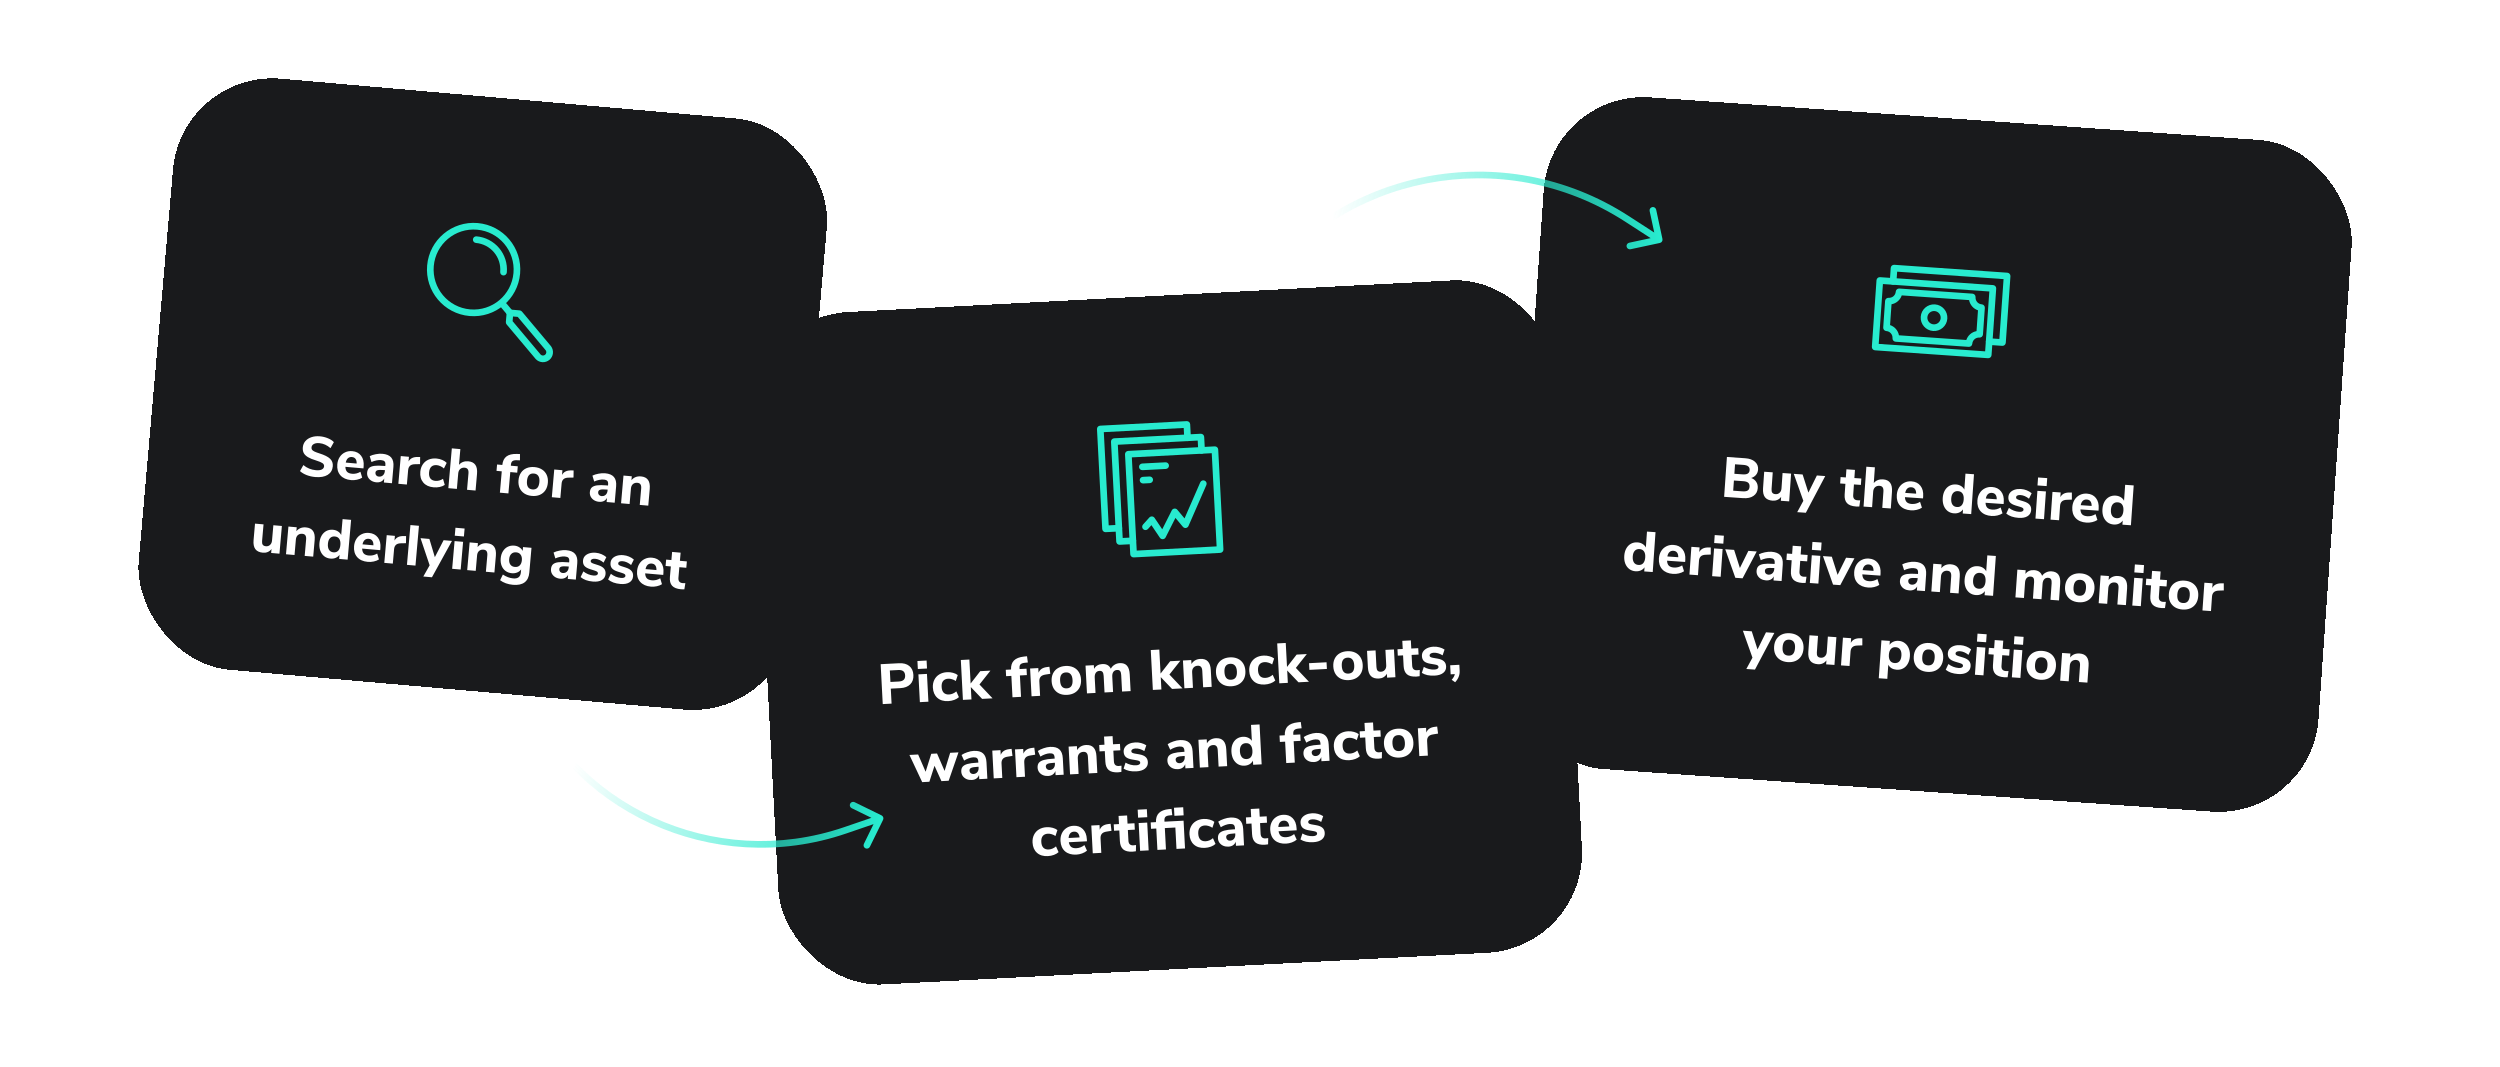
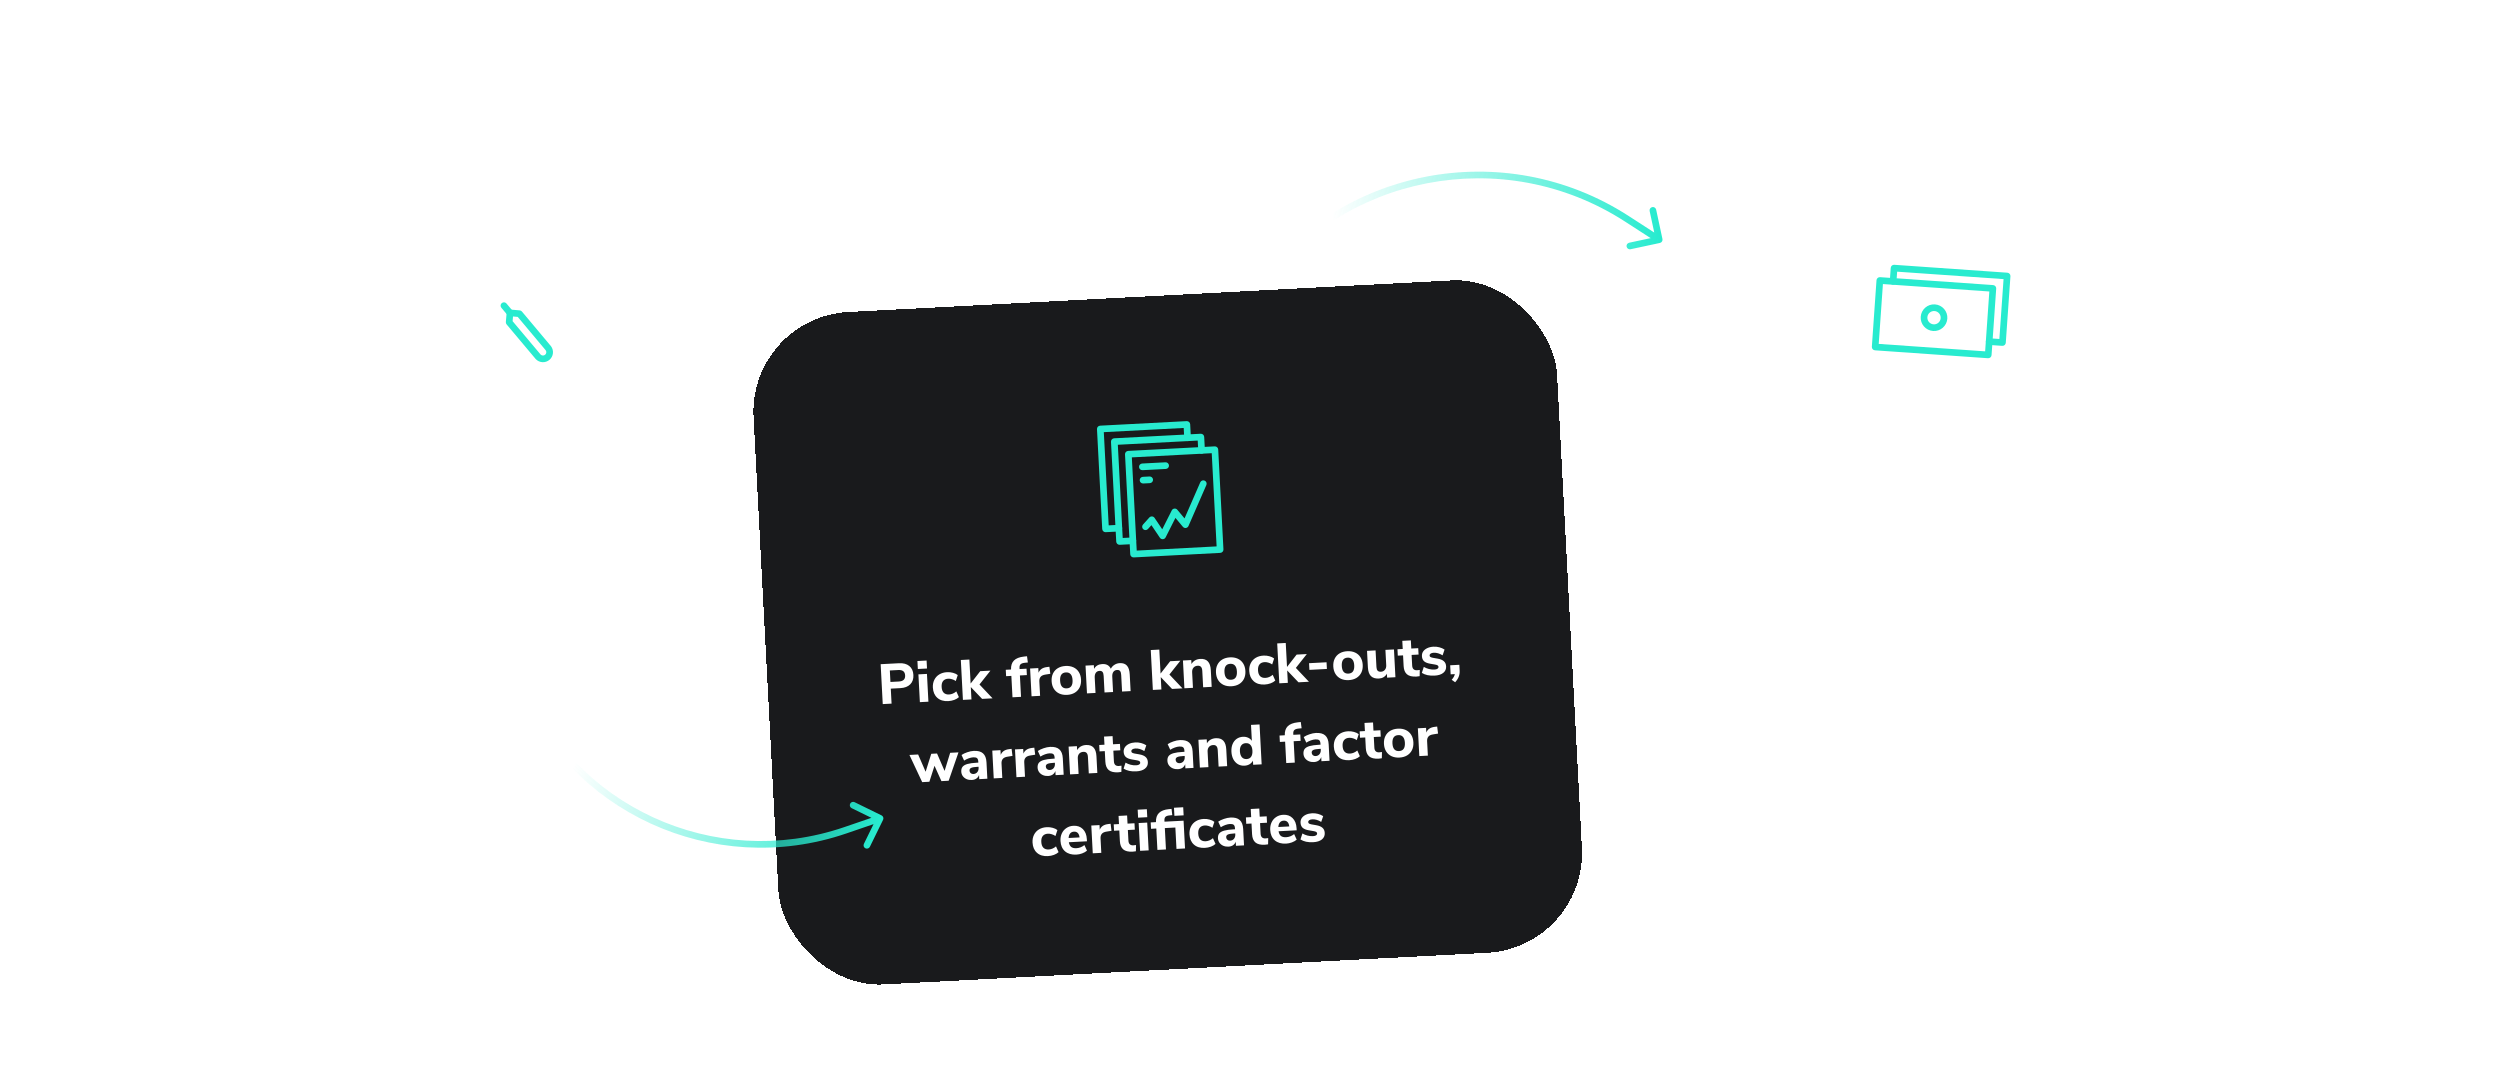
<svg xmlns="http://www.w3.org/2000/svg" width="750" height="320" viewBox="0 0 750 320" fill="none">
  <g clip-path="url(#clip0_540_2088)">
    <g filter="url(#filter0_d_540_2088)">
-       <rect x="54.514" y="21" width="196.916" height="178" rx="30" transform="rotate(5 54.514 21)" fill="#191A1C" shape-rendering="crispEdges" />
      <g clip-path="url(#clip1_540_2088)">
-         <path fill-rule="evenodd" clip-rule="evenodd" d="M143.133 68.906C136.531 68.328 130.711 73.212 130.133 79.814C129.555 86.417 134.439 92.237 141.042 92.815C147.644 93.392 153.464 88.508 154.042 81.906C154.619 75.304 149.735 69.484 143.133 68.906ZM128.141 79.64C128.815 71.938 135.605 66.24 143.308 66.913C151.01 67.587 156.708 74.378 156.034 82.08C155.36 89.783 148.57 95.481 140.867 94.807C133.165 94.133 127.467 87.343 128.141 79.64Z" fill="#28EBCF" />
-         <path fill-rule="evenodd" clip-rule="evenodd" d="M141.876 71.807C141.924 71.257 142.409 70.85 142.959 70.898C145.601 71.129 148.043 72.401 149.748 74.432C151.453 76.464 152.281 79.09 152.049 81.732C152.001 82.282 151.516 82.689 150.966 82.641C150.416 82.593 150.009 82.108 150.057 81.557C150.242 79.444 149.58 77.343 148.216 75.718C146.852 74.093 144.898 73.076 142.785 72.891C142.235 72.842 141.828 72.357 141.876 71.807Z" fill="#28EBCF" />
        <path fill-rule="evenodd" clip-rule="evenodd" d="M150.535 90.928C150.958 90.573 151.589 90.628 151.944 91.051L153.762 93.218C154.117 93.641 154.062 94.271 153.638 94.626C153.215 94.981 152.585 94.926 152.23 94.503L150.412 92.337C150.057 91.913 150.112 91.283 150.535 90.928Z" fill="#28EBCF" />
        <path fill-rule="evenodd" clip-rule="evenodd" d="M152 93.773C152.048 93.223 152.533 92.816 153.083 92.865L155.902 93.111C156.167 93.134 156.411 93.262 156.582 93.465L165.289 103.853C165.306 103.873 165.321 103.893 165.336 103.914C165.776 104.529 165.967 105.286 165.872 106.036C165.778 106.786 165.403 107.472 164.825 107.957C164.246 108.443 163.505 108.693 162.75 108.656C161.996 108.619 161.283 108.299 160.754 107.759C160.736 107.741 160.719 107.722 160.702 107.702L151.984 97.323C151.813 97.12 151.73 96.857 151.753 96.593L152 93.773ZM153.905 94.944L153.782 96.354L162.205 106.382C162.378 106.548 162.607 106.646 162.848 106.658C163.099 106.67 163.346 106.587 163.539 106.425C163.732 106.263 163.857 106.035 163.888 105.785C163.919 105.546 163.861 105.304 163.728 105.104L155.315 95.067L153.905 94.944Z" fill="#28EBCF" />
      </g>
      <path d="M94.571 143.109C93.668 143.03 92.809 142.835 91.994 142.525C91.181 142.203 90.516 141.804 90 141.327L91.011 139.521C92.093 140.423 93.351 140.937 94.784 141.063C95.53 141.128 96.11 141.059 96.526 140.857C96.954 140.644 97.187 140.323 97.225 139.894C97.258 139.51 97.098 139.194 96.744 138.947C96.402 138.701 95.771 138.436 94.852 138.15C93.82 137.844 93.002 137.511 92.396 137.151C91.802 136.791 91.377 136.379 91.122 135.913C90.88 135.436 90.787 134.871 90.844 134.216C90.907 133.493 91.161 132.867 91.606 132.337C92.062 131.808 92.665 131.417 93.415 131.165C94.166 130.9 95.016 130.81 95.964 130.893C96.811 130.967 97.613 131.162 98.37 131.479C99.139 131.796 99.736 132.184 100.163 132.642L99.151 134.448C98.126 133.551 97.01 133.049 95.802 132.943C95.113 132.883 94.559 132.971 94.141 133.208C93.723 133.433 93.493 133.777 93.453 134.24C93.429 134.511 93.483 134.743 93.614 134.936C93.757 135.119 93.998 135.294 94.336 135.46C94.685 135.627 95.181 135.813 95.823 136.017C97.329 136.49 98.392 137.021 99.011 137.61C99.642 138.2 99.917 138.963 99.835 139.9C99.736 141.029 99.223 141.883 98.297 142.462C97.371 143.029 96.129 143.245 94.571 143.109ZM109.036 140.518L103.617 140.043C103.638 140.717 103.81 141.221 104.133 141.556C104.469 141.881 104.964 142.073 105.619 142.13C106.048 142.167 106.477 142.137 106.907 142.038C107.349 141.929 107.756 141.759 108.129 141.53L108.656 143.3C108.222 143.581 107.704 143.786 107.101 143.915C106.509 144.045 105.92 144.085 105.333 144.033C103.933 143.911 102.86 143.43 102.114 142.591C101.381 141.742 101.072 140.651 101.189 139.319C101.263 138.472 101.504 137.737 101.911 137.113C102.318 136.488 102.848 136.023 103.501 135.716C104.154 135.398 104.876 135.273 105.667 135.342C106.83 135.444 107.717 135.903 108.328 136.718C108.95 137.535 109.205 138.593 109.091 139.891L109.036 140.518ZM105.58 137.109C105.095 137.067 104.691 137.191 104.37 137.481C104.061 137.762 103.847 138.192 103.728 138.773L106.997 139.059C107.015 138.458 106.902 137.993 106.658 137.664C106.425 137.337 106.066 137.152 105.58 137.109ZM114.697 136.132C115.939 136.241 116.827 136.614 117.363 137.253C117.91 137.892 118.13 138.827 118.022 140.058L117.592 144.969L115.171 144.757L115.279 143.521C115.072 143.935 114.76 144.249 114.343 144.463C113.927 144.666 113.454 144.744 112.923 144.697C112.359 144.648 111.855 144.49 111.412 144.224C110.98 143.958 110.646 143.611 110.411 143.181C110.187 142.751 110.097 142.288 110.14 141.792C110.193 141.182 110.388 140.715 110.723 140.392C111.07 140.07 111.595 139.86 112.297 139.762C113 139.664 113.949 139.668 115.146 139.772L115.586 139.811L115.613 139.506C115.656 139.009 115.58 138.65 115.383 138.428C115.186 138.206 114.823 138.072 114.292 138.025C113.886 137.99 113.428 138.024 112.918 138.127C112.408 138.23 111.916 138.392 111.442 138.612L110.914 136.842C111.414 136.59 112.017 136.398 112.722 136.267C113.44 136.125 114.098 136.08 114.697 136.132ZM113.636 142.985C114.133 143.028 114.548 142.9 114.882 142.599C115.216 142.287 115.407 141.866 115.453 141.335L115.478 141.047L115.19 141.022C114.276 140.942 113.626 140.959 113.24 141.073C112.866 141.188 112.662 141.438 112.629 141.822C112.602 142.127 112.682 142.389 112.867 142.61C113.064 142.832 113.32 142.957 113.636 142.985ZM126.01 139.238L124.557 139.265C123.84 139.27 123.32 139.429 122.997 139.742C122.675 140.044 122.489 140.472 122.441 141.025L122.062 145.36L119.504 145.137L120.232 136.821L122.687 137.036L122.565 138.442C123.066 137.519 123.976 137.069 125.293 137.093L126.043 137.108L126.01 139.238ZM130.087 146.199C128.732 146.08 127.699 145.603 126.987 144.767C126.275 143.931 125.977 142.853 126.093 141.532C126.169 140.663 126.422 139.917 126.852 139.295C127.283 138.661 127.853 138.193 128.562 137.891C129.271 137.589 130.071 137.477 130.963 137.555C131.573 137.609 132.151 137.756 132.699 137.997C133.248 138.227 133.683 138.516 134.006 138.863L133.176 140.548C132.871 140.259 132.527 140.03 132.144 139.86C131.773 139.68 131.401 139.573 131.028 139.541C130.362 139.482 129.825 139.634 129.418 139.997C129.022 140.361 128.79 140.932 128.722 141.711C128.654 142.49 128.783 143.098 129.109 143.537C129.447 143.964 129.949 144.207 130.615 144.266C130.987 144.298 131.372 144.264 131.767 144.162C132.175 144.049 132.554 143.878 132.904 143.647L133.428 145.467C133.028 145.751 132.532 145.958 131.94 146.088C131.348 146.218 130.731 146.255 130.087 146.199ZM140.466 138.387C141.46 138.474 142.173 138.832 142.608 139.462C143.043 140.08 143.209 140.976 143.106 142.15L142.668 147.163L140.11 146.939L140.538 142.045C140.588 141.481 140.517 141.059 140.325 140.781C140.144 140.503 139.834 140.345 139.394 140.307C138.863 140.26 138.419 140.392 138.062 140.702C137.716 141.013 137.519 141.451 137.469 142.015L137.062 146.673L134.505 146.449L135.549 134.509L138.106 134.733L137.693 139.458C138.024 139.055 138.425 138.766 138.895 138.591C139.378 138.405 139.902 138.337 140.466 138.387ZM153.252 139.71L155.335 139.892L155.167 141.806L153.084 141.624L152.524 148.025L149.967 147.802L150.527 141.4L148.952 141.262L149.12 139.349L150.695 139.486C150.82 138.314 151.236 137.463 151.942 136.933C152.66 136.393 153.7 136.143 155.062 136.183L155.998 136.213L155.986 138.106L155.187 138.071C154.53 138.036 154.056 138.12 153.766 138.322C153.487 138.513 153.326 138.863 153.281 139.371L153.252 139.71ZM159.576 148.779C158.695 148.702 157.937 148.459 157.302 148.051C156.667 147.631 156.198 147.084 155.893 146.409C155.589 145.722 155.475 144.939 155.552 144.058C155.629 143.178 155.877 142.431 156.294 141.819C156.713 141.196 157.27 140.739 157.967 140.447C158.664 140.155 159.453 140.048 160.333 140.125C161.214 140.202 161.972 140.445 162.607 140.853C163.243 141.261 163.713 141.809 164.017 142.495C164.322 143.17 164.436 143.948 164.359 144.829C164.281 145.709 164.034 146.461 163.615 147.084C163.197 147.696 162.64 148.154 161.942 148.457C161.245 148.749 160.457 148.856 159.576 148.779ZM159.746 146.831C160.988 146.94 161.679 146.198 161.818 144.606C161.888 143.805 161.777 143.192 161.484 142.768C161.203 142.345 160.763 142.108 160.164 142.056C158.922 141.947 158.232 142.689 158.092 144.28C157.953 145.872 158.504 146.723 159.746 146.831ZM172.053 143.266L170.6 143.293C169.883 143.298 169.363 143.458 169.04 143.771C168.717 144.072 168.532 144.5 168.484 145.053L168.104 149.388L165.547 149.165L166.275 140.85L168.73 141.064L168.607 142.47C169.109 141.547 170.019 141.097 171.336 141.122L172.086 141.136L172.053 143.266ZM181.512 141.978C182.754 142.086 183.642 142.46 184.178 143.098C184.725 143.738 184.945 144.673 184.837 145.904L184.407 150.815L181.986 150.603L182.094 149.367C181.887 149.781 181.575 150.095 181.158 150.309C180.742 150.511 180.269 150.589 179.738 150.543C179.174 150.493 178.67 150.336 178.227 150.069C177.795 149.804 177.461 149.456 177.226 149.026C177.002 148.597 176.912 148.134 176.955 147.637C177.008 147.028 177.203 146.561 177.538 146.238C177.885 145.915 178.41 145.705 179.112 145.607C179.815 145.51 180.764 145.513 181.961 145.618L182.401 145.656L182.428 145.352C182.472 144.855 182.395 144.495 182.198 144.273C182.001 144.051 181.638 143.917 181.107 143.871C180.701 143.835 180.243 143.869 179.733 143.972C179.223 144.076 178.731 144.237 178.257 144.458L177.729 142.688C178.229 142.436 178.832 142.244 179.537 142.112C180.255 141.97 180.913 141.925 181.512 141.978ZM180.451 148.83C180.948 148.874 181.363 148.745 181.697 148.445C182.031 148.133 182.222 147.711 182.268 147.181L182.293 146.893L182.005 146.867C181.091 146.787 180.441 146.805 180.056 146.919C179.681 147.034 179.478 147.283 179.444 147.667C179.417 147.972 179.497 148.235 179.682 148.456C179.879 148.678 180.135 148.803 180.451 148.83ZM192.281 142.92C193.274 143.007 193.988 143.365 194.422 143.995C194.857 144.613 195.024 145.509 194.921 146.683L194.482 151.696L191.925 151.473L192.353 146.578C192.403 146.014 192.331 145.592 192.14 145.314C191.959 145.036 191.649 144.878 191.208 144.84C190.678 144.793 190.234 144.925 189.877 145.235C189.531 145.546 189.334 145.984 189.284 146.549L188.877 151.206L186.319 150.982L187.047 142.667L189.536 142.885L189.433 144.07C189.766 143.644 190.174 143.333 190.658 143.136C191.153 142.941 191.694 142.869 192.281 142.92ZM84.565 157.793L83.837 166.108L81.348 165.89L81.451 164.704C81.154 165.111 80.781 165.408 80.332 165.596C79.895 165.786 79.411 165.857 78.88 165.811C77.83 165.719 77.071 165.362 76.602 164.741C76.145 164.109 75.968 163.207 76.071 162.032L76.504 157.087L79.061 157.311L78.624 162.307C78.58 162.804 78.65 163.179 78.832 163.434C79.026 163.69 79.337 163.837 79.766 163.874C80.263 163.918 80.679 163.784 81.013 163.472C81.359 163.161 81.556 162.728 81.605 162.175L82.007 157.569L84.565 157.793ZM91.761 158.217C92.754 158.304 93.468 158.662 93.902 159.292C94.337 159.91 94.504 160.807 94.401 161.981L93.962 166.994L91.405 166.77L91.833 161.876C91.883 161.311 91.811 160.89 91.62 160.611C91.439 160.334 91.129 160.176 90.689 160.137C90.158 160.091 89.714 160.223 89.357 160.533C89.011 160.844 88.814 161.281 88.764 161.846L88.357 166.503L85.799 166.279L86.527 157.964L89.016 158.182L88.913 159.367C89.246 158.942 89.654 158.63 90.138 158.434C90.633 158.238 91.174 158.166 91.761 158.217ZM105.333 155.958L104.288 167.897L101.748 167.675L101.856 166.438C101.57 166.846 101.185 167.153 100.7 167.361C100.228 167.559 99.704 167.632 99.128 167.582C98.417 167.52 97.795 167.283 97.262 166.873C96.741 166.452 96.351 165.9 96.093 165.217C95.846 164.525 95.76 163.749 95.835 162.891C95.91 162.033 96.129 161.296 96.49 160.679C96.863 160.052 97.342 159.587 97.926 159.286C98.509 158.984 99.163 158.865 99.885 158.928C100.45 158.977 100.947 159.14 101.378 159.417C101.82 159.695 102.147 160.059 102.358 160.51L102.776 155.734L105.333 155.958ZM100.044 165.7C100.642 165.752 101.117 165.589 101.469 165.21C101.833 164.821 102.048 164.242 102.115 163.475C102.183 162.707 102.07 162.106 101.778 161.671C101.498 161.236 101.058 160.993 100.46 160.941C99.862 160.888 99.381 161.051 99.018 161.429C98.656 161.796 98.442 162.357 98.376 163.113C98.308 163.881 98.42 164.494 98.71 164.952C99.001 165.398 99.445 165.647 100.044 165.7ZM114.064 165.049L108.645 164.575C108.666 165.248 108.838 165.752 109.161 166.088C109.497 166.413 109.992 166.604 110.647 166.661C111.076 166.699 111.505 166.668 111.935 166.569C112.377 166.46 112.784 166.291 113.157 166.062L113.684 167.832C113.25 168.112 112.732 168.317 112.129 168.446C111.537 168.577 110.948 168.616 110.361 168.565C108.961 168.442 107.888 167.962 107.142 167.123C106.409 166.274 106.1 165.183 106.217 163.851C106.291 163.004 106.532 162.268 106.939 161.644C107.346 161.02 107.876 160.554 108.529 160.247C109.182 159.929 109.904 159.805 110.695 159.874C111.858 159.976 112.745 160.434 113.356 161.25C113.978 162.067 114.233 163.124 114.119 164.423L114.064 165.049ZM110.608 161.641C110.123 161.599 109.719 161.723 109.398 162.013C109.089 162.293 108.875 162.724 108.756 163.305L112.025 163.591C112.043 162.99 111.93 162.525 111.686 162.196C111.453 161.868 111.094 161.683 110.608 161.641ZM121.793 162.961L120.34 162.987C119.623 162.993 119.103 163.152 118.78 163.465C118.458 163.767 118.272 164.194 118.224 164.748L117.845 169.083L115.287 168.859L116.015 160.544L118.471 160.759L118.348 162.165C118.849 161.241 119.759 160.792 121.076 160.816L121.826 160.831L121.793 162.961ZM122.085 169.454L123.129 157.515L125.687 157.738L124.642 169.678L122.085 169.454ZM133.084 162.054L135.59 162.274L129.585 173.182L126.993 172.955L128.892 169.589L126.157 161.448L128.816 161.681L130.454 167.149L133.084 162.054ZM135.646 170.64L136.374 162.325L138.931 162.549L138.203 170.864L135.646 170.64ZM136.639 158.321L139.382 158.561L139.173 160.949L136.43 160.709L136.639 158.321ZM146.123 162.973C147.116 163.06 147.83 163.419 148.264 164.048C148.699 164.666 148.865 165.563 148.763 166.737L148.324 171.75L145.767 171.526L146.195 166.632C146.244 166.067 146.173 165.646 145.981 165.367C145.801 165.09 145.49 164.932 145.05 164.893C144.519 164.847 144.076 164.979 143.719 165.289C143.373 165.6 143.175 166.037 143.126 166.602L142.718 171.259L140.161 171.035L140.889 162.72L143.378 162.938L143.274 164.123C143.608 163.698 144.016 163.386 144.5 163.19C144.994 162.994 145.535 162.922 146.123 162.973ZM159.445 164.344L158.796 171.761C158.679 173.105 158.206 174.087 157.378 174.709C156.55 175.33 155.385 175.576 153.884 175.444C153.138 175.379 152.429 175.226 151.756 174.985C151.095 174.745 150.519 174.439 150.028 174.066L150.859 172.364C151.881 173.045 152.922 173.432 153.983 173.525C155.383 173.647 156.141 173.048 156.257 171.727L156.337 170.812C156.062 171.221 155.677 171.528 155.181 171.735C154.685 171.942 154.143 172.02 153.556 171.968C152.834 171.905 152.205 171.68 151.67 171.291C151.146 170.904 150.754 170.387 150.492 169.738C150.231 169.078 150.137 168.336 150.209 167.512C150.281 166.688 150.502 165.979 150.873 165.386C151.244 164.781 151.721 164.333 152.304 164.043C152.899 163.743 153.558 163.624 154.281 163.687C154.857 163.737 155.365 163.907 155.806 164.196C156.26 164.475 156.592 164.839 156.803 165.29L156.905 164.121L159.445 164.344ZM154.472 170.086C155.07 170.138 155.55 169.987 155.911 169.632C156.283 169.278 156.499 168.756 156.56 168.067C156.62 167.379 156.497 166.828 156.192 166.414C155.899 165.99 155.454 165.752 154.855 165.7C154.257 165.647 153.771 165.804 153.398 166.17C153.026 166.524 152.809 167.045 152.749 167.734C152.69 168.411 152.812 168.963 153.116 169.387C153.422 169.801 153.873 170.034 154.472 170.086ZM169.852 165.049C171.094 165.158 171.983 165.532 172.519 166.17C173.066 166.81 173.286 167.745 173.178 168.975L172.748 173.886L170.327 173.675L170.435 172.438C170.228 172.853 169.916 173.167 169.499 173.38C169.083 173.583 168.61 173.661 168.079 173.614C167.515 173.565 167.011 173.407 166.568 173.141C166.136 172.876 165.802 172.528 165.567 172.098C165.343 171.669 165.252 171.206 165.296 170.709C165.349 170.099 165.544 169.633 165.879 169.309C166.226 168.987 166.75 168.777 167.453 168.679C168.156 168.581 169.105 168.585 170.302 168.689L170.742 168.728L170.769 168.423C170.812 167.926 170.736 167.567 170.539 167.345C170.342 167.123 169.979 166.989 169.448 166.942C169.042 166.907 168.583 166.941 168.074 167.044C167.564 167.147 167.072 167.309 166.598 167.529L166.07 165.759C166.57 165.507 167.173 165.316 167.878 165.184C168.596 165.042 169.254 164.997 169.852 165.049ZM168.792 171.902C169.289 171.946 169.704 171.817 170.038 171.516C170.372 171.204 170.562 170.783 170.609 170.252L170.634 169.964L170.346 169.939C169.432 169.859 168.782 169.876 168.396 169.99C168.022 170.105 167.818 170.355 167.785 170.739C167.758 171.044 167.837 171.307 168.023 171.528C168.22 171.75 168.476 171.874 168.792 171.902ZM177.849 174.469C177.081 174.402 176.383 174.256 175.755 174.03C175.138 173.794 174.613 173.492 174.178 173.124L175.01 171.422C175.435 171.767 175.911 172.047 176.438 172.264C176.965 172.481 177.505 172.613 178.059 172.662C178.454 172.696 178.764 172.661 178.989 172.555C179.227 172.44 179.356 172.269 179.375 172.043C179.393 171.84 179.328 171.675 179.18 171.548C179.043 171.422 178.77 171.296 178.36 171.169L177.032 170.746C176.246 170.495 175.677 170.167 175.326 169.76C174.987 169.344 174.846 168.808 174.903 168.153C174.949 167.634 175.136 167.19 175.464 166.82C175.803 166.452 176.254 166.178 176.815 166C177.388 165.823 178.025 165.764 178.725 165.826C179.323 165.878 179.897 166.019 180.445 166.249C180.994 166.479 181.48 166.778 181.903 167.145L181.077 168.779C180.25 168.092 179.407 167.711 178.549 167.636C178.154 167.602 177.838 167.642 177.6 167.758C177.363 167.874 177.233 168.056 177.211 168.304C177.195 168.485 177.251 168.632 177.377 168.745C177.504 168.859 177.733 168.976 178.063 169.095L179.441 169.54C180.271 169.806 180.86 170.154 181.21 170.582C181.571 171.001 181.723 171.543 181.665 172.209C181.595 173.011 181.217 173.615 180.533 174.021C179.862 174.418 178.967 174.567 177.849 174.469ZM186.102 175.191C185.334 175.124 184.636 174.978 184.007 174.752C183.391 174.516 182.865 174.214 182.431 173.846L183.263 172.144C183.688 172.489 184.164 172.769 184.691 172.986C185.218 173.203 185.758 173.335 186.311 173.384C186.706 173.418 187.017 173.383 187.242 173.277C187.48 173.162 187.608 172.991 187.628 172.765C187.646 172.562 187.581 172.397 187.433 172.27C187.296 172.144 187.022 172.018 186.612 171.891L185.284 171.468C184.498 171.217 183.93 170.889 183.579 170.482C183.24 170.066 183.099 169.53 183.156 168.875C183.202 168.356 183.388 167.912 183.716 167.542C184.056 167.174 184.506 166.9 185.068 166.722C185.641 166.545 186.278 166.486 186.978 166.548C187.576 166.6 188.149 166.741 188.698 166.971C189.247 167.201 189.733 167.5 190.156 167.867L189.33 169.501C188.503 168.814 187.66 168.433 186.802 168.358C186.407 168.324 186.09 168.364 185.853 168.48C185.615 168.596 185.485 168.778 185.464 169.026C185.448 169.207 185.503 169.354 185.63 169.467C185.757 169.581 185.985 169.698 186.316 169.817L187.693 170.262C188.523 170.528 189.113 170.876 189.462 171.304C189.824 171.723 189.976 172.265 189.917 172.931C189.847 173.733 189.47 174.337 188.786 174.743C188.114 175.14 187.22 175.289 186.102 175.191ZM198.973 172.478L193.553 172.004C193.574 172.677 193.746 173.181 194.069 173.516C194.405 173.841 194.9 174.033 195.555 174.09C195.984 174.127 196.413 174.097 196.843 173.998C197.285 173.889 197.692 173.719 198.065 173.49L198.593 175.26C198.158 175.541 197.64 175.746 197.037 175.875C196.445 176.005 195.856 176.045 195.269 175.993C193.869 175.871 192.796 175.39 192.05 174.551C191.317 173.702 191.009 172.611 191.125 171.279C191.199 170.432 191.44 169.697 191.847 169.073C192.254 168.448 192.784 167.983 193.437 167.676C194.09 167.358 194.812 167.233 195.603 167.302C196.766 167.404 197.653 167.863 198.264 168.678C198.886 169.495 199.141 170.553 199.027 171.851L198.973 172.478ZM195.516 169.069C195.031 169.027 194.628 169.151 194.306 169.441C193.997 169.722 193.783 170.152 193.664 170.733L196.933 171.019C196.951 170.418 196.838 169.953 196.594 169.625C196.361 169.297 196.002 169.112 195.516 169.069ZM204.789 174.932C205.049 174.955 205.321 174.961 205.607 174.952L205.308 176.803C204.977 176.82 204.647 176.814 204.32 176.785C203.055 176.674 202.154 176.317 201.615 175.712C201.088 175.109 200.873 174.242 200.972 173.113L201.251 169.93L199.676 169.792L199.843 167.878L201.418 168.016L201.631 165.577L204.189 165.801L203.975 168.24L206.058 168.422L205.891 170.336L203.808 170.153L203.531 173.32C203.444 174.314 203.863 174.851 204.789 174.932Z" fill="white" />
    </g>
    <g filter="url(#filter1_d_540_2088)">
-       <rect x="465.212" y="27.121" width="242.943" height="202" rx="30" transform="rotate(4 465.212 27.121)" fill="#191A1C" shape-rendering="crispEdges" />
      <g clip-path="url(#clip2_540_2088)">
        <path fill-rule="evenodd" clip-rule="evenodd" d="M562.949 84.077C562.988 83.526 563.466 83.111 564.017 83.149L597.934 85.521C598.485 85.56 598.9 86.037 598.862 86.588L597.466 106.54C597.428 107.091 596.95 107.506 596.399 107.467L562.482 105.096C561.931 105.057 561.516 104.579 561.554 104.028L562.949 84.077ZM564.875 85.214L563.619 103.17L595.541 105.403L596.797 87.446L564.875 85.214Z" fill="#28EBCF" />
        <path fill-rule="evenodd" clip-rule="evenodd" d="M567.218 80.366C567.257 79.815 567.735 79.399 568.286 79.438L602.203 81.81C602.754 81.848 603.169 82.326 603.131 82.877L601.736 102.828C601.697 103.379 601.219 103.795 600.668 103.756L596.678 103.477C596.127 103.438 595.712 102.961 595.75 102.41C595.789 101.859 596.267 101.443 596.817 101.482L599.81 101.691L601.066 83.735L569.144 81.503L568.934 84.496C568.896 85.046 568.418 85.462 567.867 85.423C567.316 85.385 566.901 84.907 566.939 84.356L567.218 80.366Z" fill="#28EBCF" />
        <path fill-rule="evenodd" clip-rule="evenodd" d="M580.347 93.313C579.245 93.236 578.29 94.067 578.213 95.169C578.136 96.271 578.966 97.226 580.068 97.303C581.17 97.38 582.126 96.55 582.203 95.448C582.28 94.346 581.449 93.39 580.347 93.313ZM576.218 95.029C576.372 92.826 578.283 91.164 580.487 91.318C582.691 91.472 584.352 93.384 584.198 95.587C584.044 97.791 582.133 99.453 579.929 99.299C577.725 99.144 576.063 97.233 576.218 95.029Z" fill="#28EBCF" />
-         <path fill-rule="evenodd" clip-rule="evenodd" d="M568.725 87.489C568.764 86.938 569.242 86.522 569.793 86.561L591.739 88.095C592.29 88.134 592.705 88.612 592.667 89.163C592.63 89.692 592.804 90.214 593.152 90.614C593.5 91.015 593.993 91.26 594.522 91.297C595.073 91.336 595.489 91.814 595.45 92.365L594.892 100.345C594.854 100.896 594.376 101.312 593.825 101.273C593.296 101.236 592.773 101.411 592.373 101.759C591.973 102.107 591.727 102.599 591.69 103.129C591.652 103.68 591.174 104.095 590.623 104.056L568.676 102.522C568.125 102.483 567.71 102.005 567.749 101.454C567.786 100.925 567.611 100.403 567.263 100.003C566.915 99.603 566.422 99.357 565.893 99.32C565.342 99.281 564.927 98.803 564.965 98.252L565.523 90.272C565.562 89.721 566.04 89.306 566.591 89.344C567.12 89.381 567.642 89.207 568.042 88.859C568.442 88.51 568.688 88.018 568.725 87.489ZM570.524 88.617C570.299 89.289 569.898 89.895 569.354 90.368C568.81 90.841 568.154 91.153 567.457 91.282L567.021 97.521C567.693 97.746 568.3 98.147 568.772 98.691C569.245 99.235 569.558 99.891 569.687 100.588L589.891 102C590.116 101.328 590.517 100.722 591.061 100.249C591.605 99.776 592.261 99.464 592.958 99.335L593.394 93.096C592.722 92.871 592.116 92.47 591.643 91.927C591.17 91.383 590.857 90.726 590.729 90.03L570.524 88.617Z" fill="#28EBCF" />
      </g>
      <path d="M525.355 143.394C526.03 143.646 526.537 144.039 526.874 144.574C527.224 145.098 527.373 145.728 527.322 146.463C527.251 147.469 526.822 148.24 526.035 148.776C525.259 149.312 524.221 149.535 522.921 149.444L517.24 149.047L518.076 137.091L523.587 137.476C524.831 137.563 525.795 137.909 526.48 138.514C527.176 139.119 527.491 139.902 527.423 140.863C527.38 141.485 527.172 142.022 526.8 142.473C526.439 142.913 525.958 143.22 525.355 143.394ZM520.313 142.138L522.806 142.313C523.484 142.36 523.99 142.282 524.322 142.078C524.667 141.863 524.855 141.519 524.889 141.044C524.923 140.546 524.785 140.173 524.473 139.924C524.173 139.665 523.684 139.511 523.005 139.464L520.512 139.289L520.313 142.138ZM522.757 147.405C523.458 147.454 523.975 147.371 524.308 147.155C524.641 146.94 524.826 146.567 524.863 146.035C524.901 145.504 524.77 145.103 524.47 144.832C524.171 144.561 523.671 144.401 522.97 144.352L520.172 144.157L519.959 147.209L522.757 147.405ZM537.332 142.084L536.75 150.411L534.257 150.237L534.34 149.05C534.05 149.461 533.682 149.765 533.237 149.961C532.803 150.158 532.32 150.238 531.788 150.201C530.737 150.127 529.971 149.784 529.492 149.171C529.024 148.547 528.831 147.648 528.914 146.472L529.26 141.52L531.821 141.699L531.471 146.702C531.436 147.199 531.512 147.574 531.699 147.826C531.897 148.078 532.211 148.219 532.641 148.249C533.138 148.284 533.551 148.143 533.88 147.825C534.221 147.508 534.41 147.072 534.449 146.518L534.771 141.905L537.332 142.084ZM545.062 142.642L547.572 142.818L541.757 153.829L539.163 153.647L541.002 150.248L538.126 142.157L540.788 142.343L542.521 147.781L545.062 142.642ZM557.245 150.089C557.505 150.107 557.778 150.109 558.063 150.095L557.797 151.951C557.465 151.973 557.136 151.973 556.808 151.95C555.542 151.862 554.634 151.52 554.085 150.925C553.547 150.33 553.318 149.468 553.397 148.337L553.62 145.149L552.043 145.039L552.177 143.123L553.754 143.233L553.925 140.791L556.485 140.97L556.315 143.412L558.4 143.558L558.266 145.474L556.181 145.328L555.959 148.499C555.889 149.494 556.318 150.024 557.245 150.089ZM564.888 143.807C565.883 143.876 566.603 144.222 567.048 144.844C567.494 145.455 567.676 146.348 567.593 147.524L567.242 152.543L564.682 152.364L565.024 147.463C565.064 146.898 564.985 146.478 564.789 146.203C564.603 145.929 564.29 145.776 563.849 145.745C563.318 145.708 562.877 145.848 562.525 146.164C562.185 146.481 561.995 146.922 561.955 147.487L561.629 152.151L559.068 151.972L559.904 140.016L562.465 140.195L562.134 144.927C562.458 144.517 562.854 144.221 563.321 144.038C563.801 143.844 564.323 143.767 564.888 143.807ZM576.907 149.521L571.48 149.142C571.513 149.814 571.694 150.315 572.023 150.645C572.364 150.964 572.863 151.147 573.518 151.193C573.948 151.223 574.377 151.185 574.804 151.078C575.244 150.961 575.649 150.785 576.017 150.55L576.576 152.31C576.147 152.598 575.632 152.812 575.031 152.952C574.442 153.092 573.853 153.142 573.266 153.101C571.864 153.003 570.783 152.541 570.022 151.715C569.274 150.879 568.947 149.794 569.04 148.46C569.099 147.612 569.327 146.872 569.723 146.241C570.12 145.61 570.641 145.135 571.289 144.817C571.937 144.487 572.656 144.35 573.448 144.405C574.612 144.487 575.507 144.93 576.132 145.735C576.769 146.541 577.042 147.594 576.951 148.894L576.907 149.521ZM573.392 146.174C572.906 146.14 572.505 146.271 572.189 146.567C571.885 146.852 571.678 147.287 571.569 147.87L574.842 148.099C574.85 147.497 574.729 147.034 574.479 146.71C574.241 146.387 573.878 146.208 573.392 146.174ZM592.197 142.274L591.361 154.23L588.818 154.052L588.904 152.814C588.625 153.226 588.246 153.541 587.765 153.757C587.296 153.963 586.773 154.045 586.196 154.005C585.484 153.955 584.858 153.73 584.318 153.328C583.79 152.917 583.391 152.372 583.12 151.694C582.862 151.006 582.762 150.232 582.822 149.372C582.882 148.513 583.088 147.772 583.438 147.149C583.8 146.515 584.271 146.043 584.849 145.731C585.428 145.419 586.079 145.289 586.802 145.339C587.368 145.379 587.868 145.533 588.304 145.802C588.751 146.072 589.084 146.43 589.302 146.877L589.637 142.095L592.197 142.274ZM587.079 152.107C587.678 152.149 588.15 151.977 588.495 151.593C588.852 151.197 589.058 150.615 589.112 149.846C589.165 149.078 589.043 148.478 588.743 148.048C588.455 147.619 588.011 147.384 587.412 147.342C586.813 147.3 586.335 147.471 585.979 147.855C585.623 148.228 585.419 148.793 585.366 149.55C585.312 150.319 585.434 150.93 585.732 151.382C586.031 151.824 586.48 152.065 587.079 152.107ZM601.086 151.212L595.66 150.833C595.692 151.505 595.873 152.006 596.202 152.336C596.543 152.655 597.042 152.838 597.697 152.884C598.127 152.914 598.556 152.876 598.984 152.769C599.424 152.652 599.828 152.476 600.196 152.24L600.755 154.001C600.326 154.289 599.811 154.503 599.21 154.643C598.621 154.783 598.033 154.833 597.445 154.792C596.043 154.694 594.962 154.232 594.202 153.406C593.453 152.57 593.126 151.485 593.219 150.151C593.279 149.303 593.506 148.563 593.903 147.932C594.299 147.301 594.821 146.826 595.468 146.508C596.116 146.178 596.835 146.041 597.627 146.096C598.791 146.178 599.686 146.621 600.312 147.426C600.948 148.231 601.221 149.284 601.13 150.585L601.086 151.212ZM597.571 147.865C597.085 147.831 596.684 147.962 596.368 148.258C596.064 148.543 595.857 148.977 595.749 149.561L599.022 149.79C599.03 149.188 598.909 148.725 598.659 148.401C598.42 148.077 598.057 147.899 597.571 147.865ZM605.571 155.36C604.803 155.306 604.102 155.172 603.469 154.957C602.849 154.732 602.318 154.439 601.878 154.079L602.679 152.363C603.11 152.7 603.591 152.972 604.122 153.18C604.653 153.387 605.195 153.51 605.749 153.549C606.145 153.577 606.454 153.536 606.678 153.426C606.914 153.307 607.039 153.134 607.055 152.907C607.069 152.704 607.001 152.54 606.851 152.416C606.712 152.293 606.436 152.171 606.024 152.051L604.689 151.651C603.899 151.414 603.325 151.096 602.966 150.696C602.62 150.285 602.47 149.752 602.516 149.097C602.552 148.577 602.731 148.129 603.053 147.754C603.386 147.379 603.831 147.098 604.39 146.91C604.96 146.723 605.595 146.653 606.296 146.702C606.895 146.744 607.471 146.875 608.024 147.096C608.576 147.316 609.067 147.606 609.497 147.966L608.7 149.614C607.861 148.942 607.011 148.576 606.152 148.516C605.757 148.488 605.441 148.534 605.205 148.654C604.97 148.774 604.843 148.958 604.826 149.207C604.813 149.388 604.871 149.534 605 149.645C605.128 149.756 605.359 149.869 605.692 149.983L607.077 150.404C607.911 150.655 608.507 150.992 608.864 151.415C609.232 151.827 609.394 152.367 609.347 153.034C609.291 153.836 608.924 154.447 608.247 154.865C607.583 155.273 606.691 155.438 605.571 155.36ZM610.64 155.578L611.222 147.251L613.783 147.43L613.2 155.757L610.64 155.578ZM611.417 143.243L614.164 143.435L613.997 145.826L611.25 145.634L611.417 143.243ZM621.563 149.883L620.111 149.935C619.394 149.953 618.876 150.121 618.559 150.44C618.242 150.747 618.064 151.178 618.025 151.732L617.722 156.073L615.161 155.894L615.743 147.568L618.202 147.739L618.104 149.147C618.589 148.215 619.491 147.75 620.809 147.751L621.558 147.753L621.563 149.883ZM629.555 153.203L624.128 152.823C624.161 153.496 624.341 153.997 624.671 154.327C625.012 154.646 625.51 154.829 626.166 154.874C626.596 154.904 627.024 154.866 627.452 154.76C627.892 154.643 628.296 154.467 628.665 154.231L629.224 155.991C628.794 156.279 628.28 156.493 627.679 156.633C627.09 156.774 626.501 156.824 625.913 156.782C624.511 156.684 623.43 156.223 622.67 155.397C621.922 154.561 621.595 153.475 621.688 152.141C621.747 151.293 621.975 150.554 622.371 149.923C622.768 149.291 623.289 148.817 623.936 148.498C624.584 148.169 625.304 148.032 626.095 148.087C627.26 148.168 628.155 148.612 628.78 149.416C629.417 150.222 629.69 151.275 629.599 152.575L629.555 153.203ZM626.04 149.855C625.554 149.821 625.153 149.952 624.837 150.248C624.533 150.534 624.326 150.968 624.217 151.551L627.49 151.78C627.498 151.179 627.377 150.716 627.127 150.392C626.888 150.068 626.526 149.889 626.04 149.855ZM640.109 145.624L639.273 157.58L636.729 157.402L636.815 156.164C636.537 156.577 636.157 156.891 635.676 157.107C635.207 157.313 634.684 157.396 634.108 157.355C633.396 157.306 632.769 157.08 632.229 156.679C631.702 156.267 631.302 155.722 631.032 155.044C630.773 154.356 630.674 153.582 630.734 152.723C630.794 151.864 630.999 151.122 631.349 150.499C631.712 149.866 632.182 149.393 632.761 149.081C633.339 148.77 633.99 148.639 634.714 148.69C635.279 148.729 635.78 148.883 636.215 149.152C636.662 149.422 636.995 149.781 637.214 150.228L637.548 145.445L640.109 145.624ZM634.99 155.457C635.59 155.499 636.062 155.328 636.407 154.943C636.764 154.548 636.969 153.965 637.023 153.197C637.077 152.428 636.954 151.828 636.655 151.399C636.366 150.969 635.923 150.734 635.324 150.692C634.724 150.65 634.247 150.821 633.89 151.205C633.535 151.578 633.33 152.143 633.278 152.901C633.224 153.669 633.346 154.28 633.644 154.733C633.942 155.174 634.391 155.415 634.99 155.457ZM496.655 159.652L495.819 171.608L493.275 171.43L493.362 170.192C493.083 170.604 492.703 170.918 492.222 171.135C491.753 171.34 491.23 171.423 490.654 171.383C489.942 171.333 489.315 171.107 488.776 170.706C488.248 170.294 487.848 169.749 487.578 169.072C487.319 168.383 487.22 167.609 487.28 166.75C487.34 165.891 487.545 165.15 487.895 164.527C488.258 163.893 488.728 163.42 489.307 163.109C489.885 162.797 490.536 162.666 491.26 162.717C491.825 162.756 492.326 162.911 492.761 163.18C493.208 163.45 493.541 163.808 493.76 164.255L494.094 159.473L496.655 159.652ZM491.536 169.485C492.136 169.527 492.608 169.355 492.953 168.97C493.31 168.575 493.515 167.993 493.569 167.224C493.623 166.455 493.5 165.856 493.201 165.426C492.913 164.997 492.469 164.761 491.87 164.719C491.27 164.677 490.793 164.849 490.436 165.233C490.081 165.605 489.877 166.171 489.824 166.928C489.77 167.697 489.892 168.307 490.19 168.76C490.488 169.201 490.937 169.443 491.536 169.485ZM505.544 168.59L500.117 168.21C500.15 168.883 500.33 169.384 500.659 169.714C501.001 170.033 501.499 170.215 502.155 170.261C502.585 170.291 503.013 170.253 503.441 170.147C503.881 170.03 504.285 169.854 504.654 169.618L505.212 171.378C504.783 171.666 504.268 171.88 503.668 172.02C503.079 172.161 502.49 172.21 501.902 172.169C500.5 172.071 499.419 171.609 498.659 170.784C497.911 169.947 497.583 168.862 497.677 167.528C497.736 166.68 497.964 165.941 498.36 165.31C498.756 164.678 499.278 164.204 499.925 163.885C500.573 163.556 501.293 163.418 502.084 163.474C503.249 163.555 504.144 163.998 504.769 164.803C505.406 165.609 505.679 166.662 505.588 167.962L505.544 168.59ZM502.029 165.242C501.543 165.208 501.141 165.339 500.825 165.635C500.521 165.921 500.315 166.355 500.206 166.938L503.479 167.167C503.487 166.566 503.366 166.103 503.116 165.778C502.877 165.455 502.515 165.276 502.029 165.242ZM513.235 166.367L511.783 166.419C511.066 166.437 510.549 166.605 510.231 166.924C509.914 167.231 509.736 167.661 509.697 168.215L509.394 172.557L506.833 172.378L507.415 164.051L509.874 164.223L509.776 165.631C510.261 164.699 511.163 164.234 512.481 164.235L513.231 164.236L513.235 166.367ZM513.64 172.854L514.222 164.527L516.783 164.706L516.2 173.033L513.64 172.854ZM514.417 160.519L517.164 160.711L516.997 163.102L514.25 162.91L514.417 160.519ZM524.508 165.263L527.018 165.439L522.774 173.492L520.603 173.341L517.572 164.778L520.234 164.965L521.967 170.403L524.508 165.263ZM531.431 165.526C532.674 165.613 533.569 165.971 534.116 166.6C534.674 167.23 534.91 168.161 534.824 169.393L534.48 174.311L532.055 174.141L532.142 172.903C531.942 173.321 531.636 173.641 531.223 173.862C530.81 174.071 530.338 174.158 529.807 174.121C529.242 174.081 528.735 173.932 528.288 173.674C527.851 173.416 527.511 173.074 527.269 172.648C527.037 172.223 526.939 171.761 526.973 171.264C527.016 170.653 527.202 170.184 527.532 169.855C527.873 169.526 528.394 169.307 529.095 169.197C529.795 169.087 530.745 169.074 531.943 169.158L532.384 169.188L532.406 168.883C532.44 168.386 532.358 168.028 532.157 167.809C531.956 167.591 531.59 167.463 531.059 167.426C530.652 167.397 530.195 167.439 529.687 167.551C529.179 167.663 528.69 167.834 528.22 168.062L527.661 166.302C528.157 166.041 528.756 165.839 529.459 165.695C530.174 165.54 530.831 165.484 531.431 165.526ZM530.49 172.396C530.987 172.431 531.4 172.295 531.728 171.988C532.057 171.671 532.24 171.246 532.278 170.715L532.298 170.426L532.009 170.406C531.094 170.342 530.444 170.371 530.061 170.491C529.689 170.613 529.489 170.866 529.462 171.251C529.441 171.556 529.525 171.817 529.714 172.035C529.915 172.254 530.173 172.374 530.49 172.396ZM541.13 173.021C541.39 173.039 541.662 173.041 541.947 173.027L541.681 174.883C541.35 174.905 541.021 174.905 540.693 174.882C539.426 174.793 538.519 174.451 537.97 173.856C537.432 173.262 537.202 172.4 537.281 171.269L537.504 168.081L535.927 167.971L536.061 166.054L537.638 166.165L537.809 163.722L540.37 163.902L540.199 166.344L542.285 166.489L542.151 168.406L540.065 168.26L539.843 171.431C539.774 172.426 540.203 172.956 541.13 173.021ZM542.953 174.904L543.535 166.577L546.096 166.756L545.514 175.083L542.953 174.904ZM543.73 162.569L546.478 162.761L546.31 165.152L543.563 164.96L543.73 162.569ZM553.821 167.313L556.331 167.489L552.087 175.542L549.916 175.39L546.885 166.828L549.548 167.014L551.28 172.452L553.821 167.313ZM564.12 172.686L558.694 172.306C558.726 172.979 558.907 173.48 559.236 173.81C559.577 174.129 560.076 174.312 560.732 174.357C561.161 174.387 561.59 174.349 562.018 174.243C562.458 174.126 562.862 173.95 563.231 173.714L563.789 175.474C563.36 175.762 562.845 175.976 562.245 176.116C561.655 176.257 561.067 176.307 560.479 176.265C559.077 176.167 557.996 175.705 557.236 174.88C556.487 174.044 556.16 172.958 556.253 171.624C556.313 170.776 556.54 170.037 556.937 169.406C557.333 168.774 557.855 168.3 558.502 167.981C559.15 167.652 559.869 167.515 560.661 167.57C561.825 167.651 562.72 168.095 563.346 168.899C563.982 169.705 564.255 170.758 564.164 172.058L564.12 172.686ZM560.605 169.338C560.119 169.304 559.718 169.435 559.402 169.731C559.098 170.017 558.892 170.451 558.783 171.034L562.056 171.263C562.064 170.662 561.943 170.199 561.693 169.874C561.454 169.551 561.092 169.372 560.605 169.338ZM574.44 168.533C575.683 168.62 576.579 168.978 577.125 169.607C577.683 170.237 577.919 171.168 577.833 172.401L577.489 177.319L575.064 177.149L575.151 175.911C574.951 176.329 574.645 176.648 574.232 176.869C573.819 177.079 573.348 177.165 572.816 177.128C572.251 177.089 571.744 176.94 571.297 176.681C570.86 176.423 570.521 176.081 570.278 175.655C570.046 175.23 569.948 174.769 569.983 174.271C570.025 173.661 570.212 173.191 570.541 172.862C570.882 172.534 571.403 172.314 572.104 172.204C572.805 172.094 573.754 172.081 574.953 172.165L575.394 172.196L575.415 171.891C575.45 171.393 575.367 171.035 575.166 170.817C574.966 170.598 574.6 170.47 574.068 170.433C573.661 170.405 573.204 170.447 572.696 170.559C572.188 170.671 571.699 170.841 571.229 171.07L570.67 169.309C571.166 169.049 571.765 168.846 572.468 168.702C573.183 168.548 573.841 168.492 574.44 168.533ZM573.499 175.404C573.997 175.438 574.409 175.302 574.738 174.996C575.067 174.678 575.25 174.254 575.287 173.722L575.307 173.434L575.019 173.414C574.103 173.35 573.453 173.378 573.07 173.499C572.698 173.621 572.498 173.874 572.472 174.258C572.45 174.563 572.534 174.825 572.724 175.043C572.924 175.261 573.183 175.381 573.499 175.404ZM585.224 169.288C586.219 169.357 586.939 169.703 587.384 170.325C587.829 170.935 588.011 171.828 587.929 173.004L587.578 178.024L585.017 177.845L585.36 172.944C585.399 172.379 585.321 171.958 585.124 171.683C584.939 171.409 584.626 171.257 584.185 171.226C583.654 171.189 583.212 171.328 582.861 171.644C582.52 171.961 582.33 172.403 582.291 172.968L581.965 177.631L579.404 177.452L579.986 169.126L582.479 169.3L582.396 170.487C582.722 170.056 583.125 169.737 583.605 169.532C584.096 169.328 584.636 169.246 585.224 169.288ZM598.754 166.791L597.918 178.747L595.374 178.569L595.461 177.331C595.182 177.743 594.802 178.058 594.321 178.274C593.852 178.48 593.33 178.563 592.753 178.522C592.041 178.472 591.415 178.247 590.875 177.846C590.347 177.434 589.948 176.889 589.677 176.211C589.418 175.523 589.319 174.749 589.379 173.89C589.439 173.03 589.644 172.289 589.995 171.666C590.357 171.033 590.828 170.56 591.406 170.248C591.985 169.936 592.636 169.806 593.359 169.856C593.924 169.896 594.425 170.05 594.861 170.319C595.307 170.589 595.64 170.948 595.859 171.395L596.193 166.612L598.754 166.791ZM593.636 176.624C594.235 176.666 594.707 176.495 595.052 176.11C595.409 175.714 595.615 175.132 595.668 174.363C595.722 173.595 595.599 172.995 595.3 172.565C595.012 172.136 594.568 171.901 593.969 171.859C593.37 171.817 592.892 171.988 592.536 172.372C592.18 172.745 591.976 173.31 591.923 174.067C591.869 174.836 591.991 175.447 592.289 175.899C592.588 176.341 593.037 176.582 593.636 176.624ZM615.483 171.403C616.433 171.47 617.119 171.808 617.542 172.417C617.966 173.026 618.136 173.924 618.053 175.111L617.702 180.13L615.141 179.951L615.486 175.016C615.525 174.451 615.463 174.038 615.3 173.776C615.148 173.516 614.863 173.371 614.444 173.342C613.958 173.308 613.567 173.451 613.272 173.771C612.977 174.091 612.809 174.557 612.766 175.167L612.444 179.763L609.884 179.584L610.229 174.649C610.268 174.084 610.206 173.67 610.043 173.409C609.891 173.148 609.605 173.003 609.187 172.974C608.701 172.94 608.31 173.083 608.015 173.403C607.72 173.724 607.551 174.189 607.509 174.799L607.187 179.395L604.627 179.216L605.209 170.89L607.702 171.064L607.623 172.183C607.914 171.772 608.281 171.468 608.727 171.272C609.183 171.077 609.694 170.999 610.26 171.038C611.492 171.124 612.281 171.696 612.628 172.755C612.932 172.299 613.337 171.952 613.842 171.715C614.348 171.466 614.895 171.362 615.483 171.403ZM623.624 180.681C622.742 180.619 621.98 180.39 621.337 179.993C620.695 179.584 620.216 179.045 619.899 178.376C619.583 177.694 619.456 176.913 619.518 176.031C619.58 175.149 619.814 174.399 620.221 173.78C620.628 173.149 621.178 172.682 621.87 172.378C622.561 172.074 623.348 171.953 624.23 172.015C625.111 172.077 625.874 172.306 626.516 172.703C627.159 173.1 627.638 173.639 627.954 174.32C628.271 174.99 628.398 175.766 628.336 176.648C628.275 177.53 628.04 178.286 627.633 178.916C627.226 179.535 626.676 180.003 625.984 180.318C625.292 180.621 624.505 180.743 623.624 180.681ZM623.76 178.731C625.004 178.818 625.681 178.064 625.793 176.47C625.849 175.667 625.727 175.057 625.427 174.638C625.138 174.22 624.694 173.99 624.094 173.948C622.851 173.861 622.173 174.615 622.062 176.209C621.95 177.803 622.516 178.644 623.76 178.731ZM635.42 172.798C636.415 172.867 637.135 173.213 637.58 173.835C638.026 174.445 638.208 175.339 638.126 176.514L637.775 181.534L635.214 181.355L635.557 176.454C635.596 175.889 635.518 175.469 635.321 175.194C635.136 174.919 634.823 174.767 634.382 174.736C633.85 174.699 633.409 174.838 633.057 175.155C632.717 175.472 632.527 175.913 632.488 176.478L632.161 181.142L629.601 180.963L630.183 172.636L632.676 172.81L632.593 173.997C632.918 173.566 633.321 173.247 633.801 173.042C634.293 172.838 634.833 172.756 635.42 172.798ZM639.686 181.668L640.269 173.341L642.829 173.52L642.247 181.847L639.686 181.668ZM640.464 169.333L643.211 169.525L643.044 171.916L640.297 171.724L640.464 169.333ZM648.942 180.56C649.203 180.578 649.475 180.58 649.76 180.566L649.494 182.422C649.163 182.444 648.833 182.444 648.506 182.421C647.239 182.332 646.332 181.99 645.782 181.395C645.245 180.801 645.015 179.939 645.094 178.808L645.317 175.62L643.74 175.51L643.874 173.593L645.451 173.704L645.622 171.261L648.183 171.441L648.012 173.883L650.098 174.028L649.964 175.945L647.878 175.799L647.656 178.97C647.587 179.965 648.015 180.495 648.942 180.56ZM654.759 182.858C653.877 182.796 653.115 182.567 652.472 182.17C651.83 181.761 651.351 181.222 651.034 180.553C650.718 179.872 650.591 179.09 650.653 178.208C650.715 177.327 650.949 176.576 651.356 175.957C651.763 175.326 652.313 174.859 653.004 174.555C653.696 174.252 654.483 174.131 655.365 174.192C656.246 174.254 657.009 174.483 657.651 174.88C658.294 175.278 658.773 175.817 659.089 176.498C659.406 177.167 659.533 177.943 659.471 178.825C659.41 179.707 659.175 180.463 658.767 181.093C658.361 181.713 657.811 182.18 657.119 182.495C656.427 182.799 655.64 182.92 654.759 182.858ZM654.895 180.908C656.139 180.995 656.816 180.241 656.928 178.647C656.984 177.844 656.862 177.234 656.561 176.815C656.273 176.397 655.829 176.167 655.229 176.126C653.986 176.039 653.308 176.792 653.197 178.386C653.085 179.98 653.651 180.821 654.895 180.908ZM667.138 177.129L665.685 177.18C664.968 177.198 664.451 177.367 664.133 177.685C663.816 177.993 663.639 178.423 663.6 178.977L663.296 183.319L660.736 183.14L661.318 174.813L663.777 174.985L663.678 176.393C664.164 175.461 665.066 174.996 666.383 174.997L667.133 174.998L667.138 177.129ZM529.798 189.692L532.308 189.867L526.493 200.879L523.899 200.697L525.738 197.298L522.862 189.207L525.524 189.393L527.257 194.831L529.798 189.692ZM536.337 198.636C535.455 198.574 534.693 198.345 534.05 197.948C533.408 197.539 532.929 197 532.613 196.33C532.297 195.649 532.169 194.868 532.231 193.986C532.293 193.104 532.527 192.354 532.934 191.735C533.342 191.104 533.891 190.637 534.583 190.333C535.274 190.029 536.061 189.908 536.943 189.97C537.825 190.032 538.587 190.261 539.229 190.658C539.872 191.055 540.351 191.594 540.667 192.275C540.984 192.945 541.111 193.721 541.05 194.603C540.988 195.485 540.753 196.241 540.346 196.871C539.939 197.49 539.389 197.957 538.697 198.273C538.005 198.576 537.219 198.697 536.337 198.636ZM536.473 196.686C537.717 196.773 538.394 196.019 538.506 194.425C538.562 193.622 538.44 193.011 538.14 192.593C537.851 192.175 537.407 191.945 536.808 191.903C535.564 191.816 534.886 192.57 534.775 194.164C534.663 195.758 535.23 196.599 536.473 196.686ZM550.918 191.152L550.335 199.478L547.842 199.304L547.925 198.117C547.635 198.528 547.268 198.832 546.822 199.028C546.388 199.225 545.905 199.305 545.374 199.268C544.322 199.194 543.557 198.851 543.077 198.238C542.609 197.615 542.417 196.715 542.499 195.539L542.845 190.587L545.406 190.766L545.056 195.769C545.021 196.267 545.097 196.641 545.284 196.893C545.483 197.145 545.796 197.286 546.226 197.316C546.723 197.351 547.137 197.21 547.466 196.892C547.806 196.575 547.995 196.139 548.034 195.585L548.357 190.973L550.918 191.152ZM558.702 193.605L557.25 193.657C556.533 193.675 556.016 193.843 555.698 194.161C555.381 194.469 555.203 194.899 555.165 195.453L554.861 199.795L552.3 199.616L552.882 191.289L555.341 191.461L555.243 192.869C555.729 191.937 556.63 191.472 557.948 191.473L558.698 191.474L558.702 193.605ZM569.595 192.253C570.307 192.303 570.928 192.534 571.455 192.946C571.995 193.347 572.395 193.892 572.653 194.58C572.924 195.258 573.029 196.027 572.969 196.886C572.909 197.745 572.698 198.492 572.336 199.125C571.985 199.748 571.521 200.216 570.942 200.527C570.364 200.839 569.713 200.97 568.989 200.919C568.424 200.88 567.917 200.731 567.47 200.472C567.034 200.203 566.707 199.851 566.487 199.415L566.191 203.655L563.63 203.475L564.426 192.096L566.952 192.273L566.871 193.443C567.149 193.031 567.529 192.722 568.009 192.517C568.49 192.301 569.019 192.213 569.595 192.253ZM568.379 198.917C568.979 198.959 569.456 198.793 569.812 198.42C570.168 198.036 570.372 197.466 570.425 196.708C570.479 195.939 570.357 195.334 570.058 194.893C569.76 194.44 569.312 194.193 568.713 194.151C568.113 194.109 567.635 194.286 567.278 194.682C566.922 195.066 566.717 195.642 566.663 196.411C566.61 197.168 566.733 197.768 567.031 198.209C567.331 198.639 567.78 198.875 568.379 198.917ZM578.236 201.566C577.355 201.504 576.592 201.275 575.95 200.878C575.308 200.469 574.829 199.93 574.512 199.26C574.196 198.579 574.069 197.798 574.131 196.916C574.192 196.034 574.427 195.284 574.834 194.665C575.241 194.034 575.791 193.567 576.482 193.263C577.174 192.959 577.961 192.838 578.842 192.9C579.724 192.962 580.486 193.191 581.129 193.588C581.771 193.985 582.251 194.524 582.567 195.205C582.883 195.875 583.011 196.651 582.949 197.533C582.888 198.414 582.653 199.171 582.245 199.801C581.838 200.42 581.289 200.887 580.597 201.202C579.905 201.506 579.118 201.627 578.236 201.566ZM578.373 199.615C579.616 199.702 580.294 198.949 580.405 197.355C580.462 196.552 580.34 195.941 580.039 195.523C579.75 195.105 579.306 194.875 578.707 194.833C577.464 194.746 576.786 195.5 576.675 197.094C576.563 198.688 577.129 199.529 578.373 199.615ZM587.409 202.207C586.64 202.153 585.94 202.019 585.307 201.805C584.687 201.579 584.156 201.287 583.716 200.926L584.517 199.21C584.948 199.547 585.429 199.819 585.96 200.027C586.491 200.234 587.033 200.357 587.587 200.396C587.983 200.424 588.292 200.383 588.516 200.274C588.751 200.154 588.877 199.981 588.893 199.755C588.907 199.551 588.839 199.387 588.689 199.263C588.55 199.14 588.274 199.018 587.862 198.899L586.527 198.499C585.737 198.262 585.162 197.943 584.804 197.543C584.458 197.133 584.308 196.599 584.354 195.944C584.39 195.424 584.569 194.976 584.891 194.601C585.224 194.227 585.669 193.945 586.228 193.757C586.798 193.57 587.433 193.501 588.134 193.55C588.733 193.592 589.309 193.723 589.862 193.943C590.414 194.164 590.905 194.453 591.335 194.813L590.538 196.461C589.698 195.789 588.849 195.423 587.99 195.363C587.594 195.335 587.279 195.381 587.043 195.501C586.807 195.621 586.681 195.805 586.664 196.054C586.651 196.235 586.709 196.381 586.837 196.492C586.966 196.604 587.197 196.716 587.53 196.83L588.915 197.251C589.749 197.503 590.345 197.84 590.701 198.262C591.07 198.674 591.231 199.214 591.185 199.881C591.128 200.684 590.762 201.294 590.085 201.713C589.42 202.121 588.528 202.285 587.409 202.207ZM592.477 202.425L593.06 194.099L595.62 194.278L595.038 202.604L592.477 202.425ZM593.255 190.09L596.002 190.283L595.835 192.674L593.088 192.482L593.255 190.09ZM601.734 201.317C601.994 201.335 602.266 201.337 602.551 201.323L602.285 203.179C601.954 203.201 601.625 203.201 601.297 203.178C600.03 203.09 599.123 202.748 598.574 202.153C598.036 201.559 597.806 200.696 597.885 199.565L598.108 196.377L596.531 196.267L596.665 194.351L598.242 194.461L598.413 192.019L600.974 192.198L600.803 194.64L602.889 194.786L602.755 196.702L600.669 196.556L600.447 199.728C600.378 200.723 600.806 201.252 601.734 201.317ZM603.557 203.2L604.139 194.873L606.7 195.052L606.118 203.379L603.557 203.2ZM604.334 190.865L607.081 191.057L606.914 193.448L604.167 193.256L604.334 190.865ZM612.071 203.932C611.189 203.87 610.427 203.641 609.784 203.243C609.142 202.835 608.663 202.296 608.347 201.626C608.031 200.945 607.903 200.164 607.965 199.282C608.027 198.4 608.261 197.65 608.668 197.03C609.076 196.4 609.625 195.933 610.317 195.629C611.008 195.325 611.795 195.204 612.677 195.266C613.559 195.327 614.321 195.557 614.963 195.954C615.606 196.351 616.085 196.89 616.401 197.571C616.718 198.241 616.845 199.017 616.784 199.899C616.722 200.78 616.487 201.537 616.08 202.167C615.673 202.786 615.123 203.253 614.431 203.568C613.739 203.872 612.953 203.993 612.071 203.932ZM612.207 201.981C613.451 202.068 614.128 201.315 614.24 199.721C614.296 198.918 614.174 198.307 613.874 197.889C613.585 197.471 613.141 197.241 612.542 197.199C611.298 197.112 610.62 197.866 610.509 199.46C610.397 201.054 610.964 201.894 612.207 201.981ZM623.868 196.048C624.862 196.118 625.582 196.464 626.027 197.086C626.473 197.696 626.655 198.589 626.573 199.765L626.222 204.785L623.661 204.606L624.004 199.705C624.043 199.139 623.965 198.719 623.768 198.444C623.583 198.17 623.27 198.017 622.829 197.987C622.297 197.949 621.856 198.089 621.504 198.405C621.164 198.722 620.974 199.163 620.935 199.729L620.609 204.392L618.048 204.213L618.63 195.887L621.123 196.061L621.04 197.248C621.366 196.816 621.768 196.498 622.249 196.293C622.74 196.089 623.28 196.007 623.868 196.048Z" fill="white" />
    </g>
    <g filter="url(#filter2_d_540_2088)">
      <rect x="224.498" y="95.178" width="241.393" height="202" rx="30" transform="rotate(-3 224.498 95.178)" fill="#191A1C" shape-rendering="crispEdges" />
      <g clip-path="url(#clip3_540_2088)">
        <path fill-rule="evenodd" clip-rule="evenodd" d="M333.298 132.535C333.27 131.984 333.693 131.513 334.245 131.484L360.209 130.124C360.761 130.095 361.231 130.518 361.26 131.07L361.469 135.064C361.498 135.616 361.075 136.086 360.523 136.115C359.972 136.144 359.501 135.721 359.472 135.169L359.315 132.173L335.348 133.429L336.813 161.391L339.809 161.234C340.361 161.205 340.831 161.629 340.86 162.18C340.889 162.732 340.466 163.202 339.914 163.231L335.919 163.44C335.368 163.469 334.897 163.046 334.869 162.494L333.298 132.535Z" fill="#28EBCF" />
        <path fill-rule="evenodd" clip-rule="evenodd" d="M329.094 128.75C329.065 128.199 329.489 127.728 330.041 127.699L356.005 126.338C356.557 126.309 357.027 126.733 357.056 127.285L357.265 131.279C357.294 131.831 356.871 132.301 356.319 132.33C355.767 132.359 355.297 131.935 355.268 131.384L355.111 128.388L331.144 129.644L332.609 157.606L335.605 157.449C336.157 157.42 336.627 157.843 336.656 158.395C336.685 158.946 336.261 159.417 335.71 159.446L331.715 159.655C331.164 159.684 330.693 159.261 330.664 158.709L329.094 128.75Z" fill="#28EBCF" />
        <path fill-rule="evenodd" clip-rule="evenodd" d="M337.502 136.32C337.473 135.769 337.897 135.298 338.448 135.269L364.413 133.909C364.964 133.88 365.435 134.303 365.464 134.855L367.034 164.814C367.063 165.365 366.639 165.836 366.087 165.865L340.123 167.226C339.572 167.254 339.101 166.831 339.072 166.279L337.502 136.32ZM339.552 137.214L341.017 165.176L364.984 163.92L363.519 135.958L339.552 137.214Z" fill="#28EBCF" />
        <path fill-rule="evenodd" clip-rule="evenodd" d="M341.706 140.106C341.677 139.554 342.101 139.084 342.652 139.055L349.643 138.688C350.194 138.659 350.665 139.083 350.694 139.635C350.723 140.186 350.299 140.657 349.748 140.686L342.757 141.052C342.206 141.081 341.735 140.657 341.706 140.106Z" fill="#28EBCF" />
        <path fill-rule="evenodd" clip-rule="evenodd" d="M341.915 144.1C341.886 143.549 342.31 143.078 342.861 143.049L344.859 142.945C345.41 142.916 345.881 143.339 345.91 143.891C345.939 144.442 345.515 144.913 344.963 144.942L342.966 145.046C342.415 145.075 341.944 144.652 341.915 144.1Z" fill="#28EBCF" />
        <path fill-rule="evenodd" clip-rule="evenodd" d="M361.394 144.186C361.9 144.407 362.131 144.997 361.911 145.503L356.547 157.8C356.408 158.118 356.115 158.341 355.772 158.391C355.429 158.44 355.085 158.308 354.863 158.042L352.633 155.372L349.69 161.213C349.53 161.53 349.214 161.739 348.86 161.761C348.506 161.783 348.166 161.616 347.968 161.322L345.426 157.548L344.39 158.698C344.02 159.108 343.388 159.141 342.978 158.772C342.567 158.402 342.534 157.77 342.904 157.36L344.796 155.258C345.002 155.029 345.302 154.908 345.609 154.929C345.917 154.951 346.197 155.113 346.369 155.368L348.672 158.788L351.532 153.113C351.684 152.812 351.976 152.608 352.311 152.57C352.645 152.531 352.977 152.664 353.193 152.922L355.361 155.518L360.077 144.703C360.298 144.197 360.888 143.966 361.394 144.186Z" fill="#28EBCF" />
      </g>
      <path d="M264.196 199.258L269.697 198.97C270.998 198.902 272.028 199.177 272.787 199.795C273.546 200.414 273.956 201.312 274.018 202.489C274.079 203.666 273.765 204.601 273.075 205.296C272.385 205.99 271.39 206.372 270.088 206.44L267.236 206.589L267.472 211.088L264.823 211.227L264.196 199.258ZM269.644 204.454C270.968 204.385 271.6 203.779 271.54 202.636C271.509 202.047 271.322 201.62 270.979 201.354C270.636 201.088 270.131 200.973 269.463 201.008L266.95 201.14L267.131 204.586L269.644 204.454ZM275.96 210.643L275.523 202.308L278.086 202.173L278.523 210.509L275.96 210.643ZM275.228 198.306L277.978 198.161L278.104 200.555L275.353 200.699L275.228 198.306ZM284.465 210.334C283.107 210.405 282.017 210.076 281.196 209.347C280.375 208.619 279.93 207.592 279.86 206.268C279.815 205.397 279.961 204.623 280.3 203.947C280.639 203.26 281.138 202.717 281.798 202.319C282.458 201.922 283.235 201.699 284.13 201.652C284.741 201.62 285.334 201.686 285.91 201.848C286.486 202 286.957 202.225 287.324 202.523L286.737 204.308C286.395 204.064 286.023 203.885 285.619 203.77C285.227 203.643 284.844 203.59 284.47 203.609C283.803 203.644 283.292 203.87 282.94 204.285C282.598 204.7 282.448 205.298 282.489 206.079C282.53 206.86 282.742 207.445 283.126 207.833C283.52 208.21 284.051 208.381 284.719 208.346C285.092 208.326 285.468 208.238 285.845 208.082C286.234 207.914 286.585 207.692 286.9 207.414L287.671 209.144C287.315 209.481 286.852 209.755 286.285 209.966C285.717 210.177 285.11 210.3 284.465 210.334ZM297.77 209.5L294.63 209.665L291.243 206.114L291.438 209.832L288.875 209.966L288.247 197.998L290.811 197.863L291.188 205.062L294.075 201.352L297.131 201.192L293.842 205.348L297.77 209.5ZM305.871 200.717L307.959 200.608L308.06 202.526L305.972 202.636L306.308 209.053L303.745 209.187L303.408 202.77L301.83 202.853L301.729 200.934L303.308 200.852C303.269 199.673 303.562 198.773 304.188 198.15C304.824 197.515 305.819 197.122 307.173 196.972L308.104 196.872L308.356 198.748L307.56 198.824C306.904 198.881 306.447 199.03 306.187 199.271C305.938 199.499 305.827 199.868 305.853 200.378L305.871 200.717ZM315.087 202.141L313.652 202.369C312.943 202.475 312.45 202.705 312.173 203.06C311.896 203.403 311.772 203.852 311.801 204.407L312.029 208.753L309.465 208.887L309.029 200.552L311.49 200.423L311.564 201.832C311.932 200.848 312.771 200.276 314.079 200.117L314.823 200.027L315.087 202.141ZM320.127 208.465C319.244 208.511 318.46 208.376 317.774 208.06C317.087 207.733 316.546 207.256 316.15 206.63C315.753 205.993 315.532 205.233 315.485 204.35C315.439 203.467 315.58 202.694 315.909 202.03C316.236 201.354 316.725 200.824 317.374 200.438C318.024 200.052 318.79 199.836 319.672 199.79C320.555 199.743 321.34 199.878 322.026 200.194C322.712 200.51 323.253 200.987 323.65 201.624C324.046 202.25 324.267 203.005 324.313 203.887C324.36 204.77 324.219 205.549 323.891 206.225C323.563 206.889 323.074 207.419 322.425 207.817C321.776 208.202 321.01 208.418 320.127 208.465ZM320.025 206.512C321.27 206.447 321.85 205.617 321.767 204.021C321.725 203.217 321.529 202.626 321.18 202.247C320.843 201.868 320.374 201.694 319.774 201.725C318.529 201.79 317.948 202.621 318.032 204.217C318.116 205.812 318.78 206.578 320.025 206.512ZM335.917 198.938C336.868 198.888 337.591 199.14 338.085 199.693C338.579 200.246 338.857 201.116 338.92 202.305L339.183 207.33L336.62 207.464L336.361 202.524C336.331 201.958 336.219 201.555 336.025 201.316C335.842 201.076 335.541 200.967 335.123 200.989C334.636 201.014 334.266 201.204 334.012 201.558C333.758 201.911 333.647 202.394 333.679 203.005L333.92 207.606L331.357 207.74L331.098 202.8C331.068 202.234 330.956 201.831 330.762 201.592C330.579 201.352 330.279 201.243 329.86 201.264C329.373 201.29 329.003 201.48 328.749 201.833C328.495 202.187 328.384 202.67 328.416 203.281L328.657 207.881L326.094 208.016L325.657 199.68L328.153 199.549L328.211 200.67C328.449 200.226 328.777 199.88 329.195 199.631C329.625 199.382 330.123 199.242 330.689 199.212C331.922 199.148 332.775 199.619 333.248 200.627C333.495 200.138 333.854 199.744 334.327 199.447C334.799 199.139 335.329 198.969 335.917 198.938ZM354.752 206.514L351.611 206.679L348.225 203.128L348.419 206.846L345.856 206.98L345.229 195.012L347.792 194.877L348.169 202.075L351.056 198.366L354.112 198.206L350.823 202.362L354.752 206.514ZM360.104 197.671C361.1 197.619 361.856 197.874 362.374 198.437C362.891 198.989 363.18 199.853 363.242 201.03L363.505 206.055L360.942 206.19L360.685 201.283C360.655 200.717 360.526 200.31 360.297 200.061C360.08 199.811 359.75 199.698 359.309 199.721C358.777 199.749 358.356 199.941 358.045 200.298C357.746 200.654 357.612 201.115 357.641 201.681L357.886 206.35L355.322 206.484L354.886 198.148L357.381 198.018L357.443 199.206C357.714 198.738 358.075 198.373 358.527 198.111C358.989 197.848 359.515 197.702 360.104 197.671ZM369.433 205.881C368.55 205.927 367.765 205.792 367.079 205.476C366.392 205.149 365.851 204.672 365.455 204.046C365.058 203.409 364.837 202.649 364.791 201.766C364.745 200.883 364.886 200.11 365.214 199.446C365.542 198.77 366.03 198.24 366.68 197.854C367.329 197.468 368.095 197.252 368.978 197.206C369.861 197.159 370.645 197.294 371.331 197.61C372.017 197.926 372.559 198.403 372.955 199.04C373.351 199.666 373.572 200.421 373.619 201.303C373.665 202.186 373.524 202.965 373.196 203.641C372.868 204.305 372.38 204.835 371.731 205.233C371.081 205.618 370.315 205.834 369.433 205.881ZM369.33 203.928C370.575 203.863 371.156 203.033 371.072 201.437C371.03 200.633 370.835 200.042 370.486 199.663C370.148 199.284 369.679 199.11 369.079 199.141C367.834 199.206 367.254 200.037 367.337 201.633C367.421 203.228 368.085 203.994 369.33 203.928ZM379.379 205.359C378.021 205.431 376.931 205.102 376.11 204.373C375.289 203.644 374.843 202.618 374.774 201.294C374.728 200.422 374.875 199.649 375.214 198.973C375.553 198.285 376.052 197.743 376.712 197.345C377.372 196.947 378.149 196.725 379.043 196.678C379.654 196.646 380.248 196.711 380.824 196.874C381.399 197.026 381.871 197.251 382.238 197.549L381.651 199.333C381.309 199.09 380.936 198.911 380.533 198.796C380.141 198.669 379.758 198.615 379.384 198.635C378.716 198.67 378.206 198.895 377.853 199.311C377.512 199.726 377.362 200.324 377.403 201.105C377.444 201.886 377.656 202.471 378.039 202.859C378.434 203.236 378.965 203.406 379.632 203.371C380.006 203.352 380.381 203.264 380.759 203.108C381.147 202.94 381.499 202.718 381.814 202.44L382.585 204.17C382.228 204.506 381.766 204.78 381.198 204.992C380.631 205.203 380.024 205.326 379.379 205.359ZM392.684 204.526L389.543 204.691L386.157 201.14L386.352 204.858L383.788 204.992L383.161 193.024L385.724 192.889L386.102 200.087L388.989 196.378L392.044 196.218L388.755 200.374L392.684 204.526ZM392.823 200.961L392.718 198.958L397.964 198.683L398.069 200.686L392.823 200.961ZM404.629 204.036C403.747 204.082 402.962 203.948 402.276 203.632C401.589 203.305 401.048 202.828 400.652 202.202C400.255 201.564 400.034 200.804 399.988 199.921C399.941 199.039 400.082 198.265 400.411 197.601C400.739 196.926 401.227 196.395 401.876 196.009C402.526 195.623 403.292 195.407 404.175 195.361C405.057 195.315 405.842 195.45 406.528 195.765C407.214 196.081 407.756 196.558 408.152 197.195C408.548 197.822 408.769 198.576 408.815 199.459C408.862 200.342 408.721 201.121 408.393 201.796C408.065 202.46 407.576 202.991 406.928 203.388C406.278 203.774 405.512 203.99 404.629 204.036ZM404.527 202.084C405.772 202.019 406.353 201.188 406.269 199.592C406.227 198.789 406.031 198.197 405.682 197.818C405.345 197.439 404.876 197.265 404.276 197.296C403.031 197.362 402.45 198.192 402.534 199.788C402.618 201.384 403.282 202.149 404.527 202.084ZM418.189 194.831L418.626 203.166L416.131 203.297L416.068 202.109C415.83 202.553 415.503 202.899 415.084 203.148C414.677 203.396 414.208 203.534 413.676 203.562C412.623 203.617 411.822 203.37 411.271 202.82C410.731 202.258 410.43 201.389 410.368 200.212L410.108 195.254L412.672 195.12L412.934 200.128C412.96 200.626 413.082 200.989 413.298 201.216C413.525 201.442 413.854 201.544 414.284 201.521C414.782 201.495 415.175 201.304 415.463 200.949C415.762 200.593 415.897 200.137 415.868 199.583L415.626 194.965L418.189 194.831ZM425.119 201.073C425.379 201.059 425.65 201.028 425.931 200.979L425.893 202.854C425.568 202.916 425.241 202.956 424.912 202.973C423.645 203.04 422.702 202.811 422.085 202.287C421.478 201.763 421.146 200.935 421.086 199.803L420.919 196.611L419.34 196.694L419.24 194.776L420.818 194.693L420.69 192.248L423.254 192.114L423.382 194.559L425.47 194.449L425.571 196.368L423.482 196.477L423.649 199.652C423.701 200.648 424.191 201.121 425.119 201.073ZM430.374 202.687C429.604 202.727 428.893 202.679 428.239 202.543C427.595 202.396 427.033 202.17 426.552 201.866L427.138 200.065C427.607 200.347 428.118 200.558 428.67 200.699C429.222 200.841 429.775 200.897 430.33 200.868C430.726 200.847 431.028 200.769 431.237 200.633C431.456 200.485 431.56 200.298 431.548 200.072C431.537 199.868 431.45 199.714 431.285 199.609C431.132 199.504 430.844 199.416 430.42 199.348L429.046 199.113C428.233 198.975 427.624 198.728 427.22 198.375C426.826 198.01 426.612 197.499 426.578 196.843C426.551 196.322 426.674 195.856 426.947 195.444C427.232 195.032 427.64 194.699 428.172 194.444C428.714 194.188 429.337 194.042 430.038 194.006C430.638 193.974 431.226 194.034 431.801 194.186C432.376 194.337 432.899 194.565 433.369 194.869L432.779 196.603C431.864 196.038 430.977 195.778 430.117 195.823C429.72 195.844 429.413 195.928 429.193 196.076C428.974 196.223 428.871 196.422 428.884 196.671C428.894 196.852 428.969 196.99 429.11 197.084C429.251 197.179 429.494 197.263 429.838 197.336L431.264 197.584C432.123 197.732 432.755 197.994 433.161 198.37C433.577 198.734 433.803 199.25 433.838 199.918C433.88 200.721 433.591 201.372 432.97 201.87C432.36 202.356 431.495 202.628 430.374 202.687ZM437.803 199.438L437.895 201.186C437.929 201.831 437.841 202.426 437.631 202.97C437.433 203.526 437.071 204.095 436.546 204.679L435.503 203.933C436.028 203.35 436.344 202.783 436.452 202.232L435.196 202.298L435.053 199.582L437.803 199.438ZM285.049 225.841L287.545 225.711L284.603 234.223L282.43 234.337L280.35 229.731L278.814 234.527L276.658 234.64L272.826 226.482L275.44 226.345L277.686 231.521L279.379 226.139L281.11 226.048L283.376 231.274L285.049 225.841ZM292.107 225.267C293.352 225.202 294.285 225.448 294.904 226.006C295.535 226.563 295.882 227.458 295.947 228.692L296.205 233.615L293.777 233.742L293.712 232.503C293.565 232.942 293.3 233.296 292.917 233.566C292.533 233.825 292.075 233.968 291.543 233.996C290.978 234.025 290.457 233.939 289.981 233.737C289.516 233.534 289.137 233.237 288.844 232.843C288.563 232.45 288.409 232.004 288.383 231.506C288.351 230.894 288.478 230.405 288.766 230.039C289.064 229.671 289.554 229.39 290.236 229.195C290.919 229.001 291.859 228.872 293.059 228.809L293.5 228.786L293.484 228.481C293.458 227.983 293.332 227.637 293.107 227.445C292.881 227.252 292.502 227.17 291.97 227.198C291.563 227.219 291.114 227.317 290.624 227.49C290.133 227.663 289.669 227.892 289.23 228.176L288.461 226.497C288.921 226.178 289.491 225.904 290.171 225.675C290.862 225.435 291.508 225.299 292.107 225.267ZM292.011 232.201C292.509 232.175 292.902 231.989 293.191 231.645C293.478 231.29 293.608 230.846 293.581 230.314L293.565 230.025L293.277 230.041C292.36 230.089 291.719 230.196 291.353 230.363C290.999 230.529 290.831 230.804 290.852 231.189C290.868 231.495 290.983 231.744 291.197 231.937C291.423 232.129 291.694 232.217 292.011 232.201ZM303.743 226.768L302.308 226.997C301.599 227.102 301.106 227.332 300.829 227.687C300.552 228.031 300.428 228.48 300.457 229.034L300.685 233.38L298.122 233.515L297.685 225.179L300.146 225.05L300.22 226.459C300.589 225.475 301.427 224.904 302.735 224.744L303.479 224.654L303.743 226.768ZM310.557 226.411L309.122 226.64C308.413 226.745 307.92 226.975 307.643 227.33C307.366 227.674 307.242 228.123 307.271 228.677L307.499 233.023L304.935 233.158L304.499 224.822L306.96 224.693L307.034 226.102C307.402 225.118 308.241 224.546 309.549 224.387L310.293 224.297L310.557 226.411ZM315.003 224.067C316.248 224.002 317.18 224.248 317.799 224.806C318.43 225.363 318.778 226.258 318.842 227.492L319.1 232.415L316.673 232.542L316.608 231.303C316.46 231.742 316.195 232.097 315.812 232.366C315.429 232.625 314.971 232.768 314.439 232.796C313.873 232.825 313.352 232.739 312.876 232.537C312.412 232.335 312.033 232.037 311.74 231.643C311.458 231.25 311.304 230.804 311.278 230.306C311.246 229.695 311.374 229.206 311.661 228.839C311.959 228.471 312.45 228.19 313.132 227.996C313.814 227.801 314.755 227.672 315.954 227.609L316.396 227.586L316.38 227.281C316.354 226.783 316.228 226.437 316.002 226.245C315.776 226.053 315.398 225.97 314.866 225.998C314.458 226.019 314.009 226.117 313.519 226.29C313.029 226.463 312.564 226.692 312.125 226.976L311.356 225.297C311.816 224.978 312.386 224.704 313.066 224.475C313.757 224.235 314.403 224.099 315.003 224.067ZM314.906 231.001C315.404 230.975 315.798 230.79 316.086 230.445C316.374 230.09 316.504 229.646 316.476 229.114L316.461 228.825L316.172 228.841C315.255 228.889 314.614 228.996 314.248 229.163C313.894 229.329 313.727 229.604 313.747 229.989C313.763 230.295 313.878 230.544 314.093 230.737C314.318 230.929 314.59 231.017 314.906 231.001ZM325.798 223.502C326.794 223.449 327.551 223.705 328.068 224.268C328.585 224.819 328.875 225.684 328.936 226.861L329.2 231.886L326.636 232.02L326.379 227.114C326.349 226.548 326.22 226.141 325.992 225.892C325.774 225.642 325.445 225.529 325.003 225.552C324.471 225.58 324.05 225.772 323.74 226.129C323.441 226.485 323.306 226.946 323.336 227.512L323.58 232.18L321.017 232.315L320.58 223.979L323.076 223.848L323.138 225.037C323.408 224.569 323.77 224.204 324.221 223.942C324.684 223.679 325.21 223.532 325.798 223.502ZM335.639 229.795C335.9 229.781 336.17 229.75 336.452 229.701L336.414 231.576C336.088 231.638 335.761 231.678 335.433 231.696C334.165 231.762 333.222 231.533 332.605 231.01C331.999 230.485 331.666 229.657 331.606 228.525L331.439 225.334L329.86 225.417L329.76 223.498L331.339 223.415L331.211 220.971L333.774 220.836L333.902 223.281L335.99 223.172L336.091 225.09L334.003 225.199L334.169 228.374C334.221 229.37 334.711 229.844 335.639 229.795ZM340.894 231.409C340.125 231.45 339.413 231.402 338.759 231.266C338.116 231.118 337.553 230.892 337.072 230.588L337.659 228.787C338.127 229.069 338.638 229.28 339.19 229.422C339.742 229.563 340.295 229.619 340.85 229.59C341.246 229.569 341.548 229.491 341.757 229.355C341.976 229.208 342.08 229.021 342.068 228.794C342.057 228.591 341.97 228.436 341.805 228.331C341.652 228.226 341.364 228.139 340.941 228.07L339.566 227.836C338.753 227.697 338.145 227.451 337.74 227.097C337.347 226.732 337.133 226.221 337.098 225.565C337.071 225.044 337.194 224.578 337.468 224.167C337.752 223.755 338.161 223.421 338.692 223.166C339.235 222.911 339.857 222.765 340.559 222.728C341.158 222.697 341.746 222.757 342.321 222.908C342.897 223.059 343.419 223.287 343.889 223.592L343.299 225.325C342.384 224.76 341.497 224.5 340.637 224.545C340.241 224.566 339.933 224.65 339.714 224.798C339.494 224.946 339.391 225.144 339.404 225.393C339.414 225.574 339.489 225.712 339.63 225.807C339.772 225.901 340.014 225.985 340.359 226.058L341.784 226.307C342.643 226.455 343.276 226.717 343.681 227.093C344.098 227.457 344.323 227.972 344.358 228.64C344.4 229.444 344.111 230.094 343.49 230.592C342.88 231.078 342.015 231.351 340.894 231.409ZM353.946 222.026C355.191 221.961 356.123 222.207 356.743 222.765C357.374 223.322 357.721 224.217 357.786 225.451L358.044 230.374L355.616 230.502L355.551 229.262C355.404 229.701 355.139 230.056 354.756 230.325C354.372 230.584 353.914 230.727 353.382 230.755C352.817 230.784 352.296 230.698 351.82 230.496C351.355 230.294 350.976 229.996 350.683 229.602C350.402 229.209 350.248 228.763 350.222 228.265C350.19 227.654 350.317 227.165 350.605 226.798C350.903 226.43 351.393 226.149 352.075 225.955C352.757 225.76 353.698 225.631 354.898 225.568L355.339 225.545L355.323 225.24C355.297 224.742 355.171 224.396 354.946 224.204C354.72 224.012 354.341 223.929 353.809 223.957C353.402 223.979 352.953 224.076 352.463 224.249C351.972 224.422 351.508 224.651 351.069 224.935L350.3 223.256C350.76 222.937 351.33 222.663 352.01 222.434C352.701 222.194 353.347 222.058 353.946 222.026ZM353.85 228.96C354.348 228.934 354.741 228.749 355.03 228.404C355.317 228.049 355.447 227.605 355.42 227.073L355.404 226.785L355.116 226.8C354.199 226.848 353.558 226.955 353.192 227.122C352.838 227.288 352.67 227.563 352.691 227.948C352.707 228.254 352.822 228.503 353.036 228.696C353.262 228.889 353.533 228.976 353.85 228.96ZM364.742 221.461C365.738 221.408 366.495 221.664 367.012 222.227C367.529 222.778 367.818 223.643 367.88 224.82L368.143 229.845L365.58 229.979L365.323 225.073C365.293 224.507 365.164 224.1 364.935 223.851C364.718 223.601 364.388 223.488 363.947 223.511C363.415 223.539 362.994 223.731 362.684 224.088C362.384 224.444 362.25 224.905 362.279 225.471L362.524 230.14L359.961 230.274L359.524 221.938L362.019 221.808L362.082 222.996C362.352 222.528 362.713 222.163 363.165 221.901C363.628 221.638 364.153 221.491 364.742 221.461ZM377.867 217.334L378.494 229.303L375.948 229.436L375.883 228.197C375.657 228.64 375.318 228.998 374.867 229.271C374.427 229.533 373.918 229.679 373.341 229.709C372.628 229.746 371.979 229.599 371.394 229.266C370.82 228.922 370.357 228.43 370.006 227.79C369.665 227.138 369.472 226.382 369.427 225.522C369.382 224.662 369.495 223.901 369.767 223.24C370.05 222.567 370.459 222.04 370.995 221.661C371.531 221.281 372.162 221.072 372.886 221.034C373.452 221.004 373.967 221.096 374.433 221.31C374.909 221.524 375.283 221.839 375.555 222.256L375.304 217.468L377.867 217.334ZM373.985 227.717C374.585 227.686 375.033 227.458 375.328 227.034C375.635 226.598 375.768 225.995 375.727 225.226C375.687 224.456 375.492 223.876 375.142 223.486C374.804 223.095 374.335 222.915 373.735 222.947C373.135 222.978 372.682 223.206 372.375 223.631C372.068 224.044 371.934 224.63 371.974 225.388C372.014 226.158 372.21 226.749 372.56 227.162C372.91 227.564 373.385 227.749 373.985 227.717ZM387.999 220.446L390.087 220.337L390.187 222.255L388.099 222.364L388.436 228.782L385.872 228.916L385.536 222.499L383.957 222.581L383.856 220.663L385.435 220.58C385.396 219.402 385.69 218.502 386.315 217.879C386.951 217.244 387.947 216.851 389.301 216.701L390.232 216.601L390.483 218.477L389.687 218.553C389.032 218.61 388.574 218.759 388.315 218.999C388.065 219.228 387.954 219.597 387.981 220.106L387.999 220.446ZM394.763 219.887C396.008 219.822 396.941 220.068 397.56 220.626C398.191 221.183 398.538 222.078 398.603 223.312L398.861 228.235L396.433 228.362L396.368 227.123C396.221 227.562 395.956 227.916 395.573 228.186C395.189 228.445 394.731 228.588 394.199 228.616C393.634 228.645 393.113 228.559 392.637 228.357C392.172 228.154 391.793 227.857 391.5 227.463C391.219 227.07 391.065 226.624 391.039 226.126C391.007 225.515 391.134 225.025 391.422 224.659C391.72 224.291 392.21 224.01 392.892 223.815C393.575 223.621 394.515 223.492 395.715 223.429L396.156 223.406L396.14 223.101C396.114 222.603 395.988 222.257 395.763 222.065C395.537 221.872 395.158 221.79 394.626 221.818C394.219 221.839 393.77 221.937 393.28 222.11C392.789 222.283 392.325 222.512 391.886 222.796L391.117 221.117C391.577 220.798 392.147 220.524 392.827 220.295C393.518 220.055 394.164 219.919 394.763 219.887ZM394.667 226.821C395.165 226.795 395.558 226.609 395.847 226.265C396.134 225.91 396.264 225.466 396.237 224.934L396.221 224.645L395.933 224.661C395.016 224.709 394.375 224.816 394.009 224.983C393.655 225.149 393.487 225.424 393.508 225.809C393.524 226.115 393.639 226.364 393.853 226.557C394.079 226.749 394.35 226.837 394.667 226.821ZM404.757 228.062C403.399 228.134 402.309 227.805 401.488 227.076C400.667 226.347 400.222 225.321 400.152 223.997C400.106 223.125 400.253 222.352 400.592 221.676C400.931 220.988 401.43 220.446 402.09 220.048C402.75 219.65 403.527 219.428 404.421 219.381C405.033 219.349 405.626 219.414 406.202 219.577C406.778 219.729 407.249 219.954 407.616 220.252L407.029 222.036C406.687 221.793 406.315 221.614 405.911 221.499C405.519 221.372 405.136 221.318 404.762 221.338C404.095 221.373 403.584 221.598 403.232 222.014C402.89 222.429 402.74 223.027 402.781 223.808C402.822 224.589 403.034 225.174 403.418 225.562C403.812 225.939 404.343 226.109 405.011 226.074C405.384 226.055 405.76 225.967 406.137 225.811C406.526 225.643 406.877 225.42 407.192 225.143L407.963 226.873C407.606 227.209 407.144 227.483 406.576 227.695C406.009 227.906 405.402 228.029 404.757 228.062ZM413.775 225.7C414.036 225.687 414.306 225.655 414.588 225.607L414.55 227.481C414.224 227.544 413.897 227.583 413.569 227.601C412.301 227.667 411.358 227.438 410.741 226.915C410.134 226.39 409.802 225.562 409.742 224.43L409.575 221.239L407.996 221.322L407.896 219.403L409.475 219.32L409.346 216.876L411.91 216.742L412.038 219.186L414.126 219.077L414.227 220.995L412.139 221.105L412.305 224.279C412.357 225.275 412.847 225.749 413.775 225.7ZM419.828 227.273C418.945 227.319 418.161 227.184 417.475 226.868C416.788 226.541 416.247 226.064 415.851 225.438C415.454 224.801 415.233 224.041 415.186 223.158C415.14 222.275 415.281 221.502 415.61 220.837C415.937 220.162 416.426 219.631 417.075 219.246C417.725 218.86 418.491 218.644 419.374 218.597C420.256 218.551 421.041 218.686 421.727 219.002C422.413 219.318 422.954 219.794 423.351 220.432C423.747 221.058 423.968 221.812 424.014 222.695C424.061 223.578 423.92 224.357 423.592 225.032C423.264 225.697 422.775 226.227 422.126 226.624C421.477 227.01 420.711 227.226 419.828 227.273ZM419.726 225.32C420.971 225.255 421.551 224.424 421.468 222.829C421.426 222.025 421.23 221.434 420.881 221.055C420.544 220.675 420.075 220.501 419.475 220.533C418.23 220.598 417.649 221.429 417.733 223.024C417.817 224.62 418.481 225.385 419.726 225.32ZM431.417 220.077L429.982 220.306C429.272 220.411 428.779 220.641 428.503 220.996C428.226 221.34 428.102 221.789 428.131 222.343L428.358 226.689L425.795 226.824L425.358 218.488L427.82 218.359L427.894 219.768C428.262 218.784 429.1 218.213 430.408 218.053L431.153 217.963L431.417 220.077ZM314.366 256.833C313.007 256.904 311.918 256.575 311.097 255.846C310.275 255.118 309.83 254.091 309.761 252.767C309.715 251.895 309.862 251.122 310.201 250.446C310.539 249.758 311.038 249.216 311.699 248.818C312.359 248.42 313.136 248.198 314.03 248.151C314.641 248.119 315.235 248.185 315.811 248.347C316.386 248.499 316.857 248.724 317.225 249.022L316.637 250.806C316.295 250.563 315.923 250.384 315.52 250.269C315.127 250.142 314.744 250.088 314.371 250.108C313.703 250.143 313.193 250.368 312.84 250.784C312.499 251.199 312.348 251.797 312.389 252.578C312.43 253.359 312.642 253.944 313.026 254.332C313.42 254.709 313.951 254.88 314.619 254.845C314.992 254.825 315.368 254.737 315.746 254.581C316.134 254.413 316.486 254.191 316.8 253.913L317.572 255.643C317.215 255.98 316.753 256.253 316.185 256.465C315.617 256.676 315.011 256.799 314.366 256.833ZM326.085 252.388L320.653 252.673C320.767 253.336 321.008 253.812 321.375 254.099C321.752 254.374 322.269 254.495 322.926 254.46C323.356 254.438 323.777 254.348 324.188 254.19C324.611 254.02 324.99 253.796 325.328 253.517L326.096 255.196C325.706 255.535 325.221 255.81 324.642 256.022C324.074 256.233 323.496 256.354 322.907 256.385C321.504 256.458 320.375 256.132 319.519 255.405C318.675 254.666 318.218 253.629 318.148 252.293C318.103 251.445 318.239 250.683 318.556 250.008C318.872 249.333 319.332 248.798 319.936 248.403C320.538 247.997 321.236 247.774 322.028 247.732C323.194 247.671 324.136 248.002 324.855 248.724C325.585 249.447 325.984 250.458 326.053 251.76L326.085 252.388ZM322.189 249.494C321.702 249.52 321.32 249.698 321.042 250.031C320.775 250.351 320.623 250.807 320.586 251.4L323.863 251.228C323.797 250.63 323.621 250.185 323.333 249.894C323.057 249.602 322.675 249.469 322.189 249.494ZM333.448 249.244L332.013 249.473C331.304 249.578 330.811 249.808 330.535 250.163C330.258 250.507 330.134 250.956 330.163 251.51L330.39 255.857L327.827 255.991L327.39 247.655L329.852 247.526L329.925 248.935C330.294 247.951 331.132 247.38 332.44 247.22L333.184 247.13L333.448 249.244ZM339.996 253.6C340.256 253.586 340.527 253.555 340.808 253.506L340.77 255.381C340.444 255.443 340.117 255.483 339.789 255.5C338.521 255.567 337.579 255.338 336.961 254.814C336.355 254.29 336.022 253.462 335.963 252.33L335.795 249.138L334.217 249.221L334.116 247.303L335.695 247.22L335.567 244.775L338.13 244.641L338.258 247.086L340.347 246.976L340.447 248.895L338.359 249.004L338.525 252.179C338.578 253.175 339.068 253.648 339.996 253.6ZM342.035 255.246L341.598 246.911L344.162 246.776L344.598 255.112L342.035 255.246ZM341.303 242.909L344.053 242.764L344.179 245.158L341.429 245.302L341.303 242.909ZM352.195 242.321L354.962 242.176L355.089 244.603L352.322 244.748L352.195 242.321ZM349.35 246.504L355.071 246.205L355.508 254.54L352.944 254.675L352.608 248.257L349.45 248.423L349.786 254.84L347.223 254.974L346.887 248.557L345.308 248.64L345.207 246.722L346.786 246.639C346.746 245.438 347.05 244.52 347.697 243.884C348.345 243.249 349.341 242.868 350.684 242.74L351.464 242.666L351.681 244.544L350.885 244.62C350.264 244.675 349.841 244.827 349.615 245.078C349.401 245.316 349.306 245.673 349.331 246.148L349.35 246.504ZM361.449 254.365C360.091 254.436 359.002 254.107 358.18 253.379C357.359 252.65 356.914 251.624 356.844 250.299C356.799 249.428 356.945 248.654 357.284 247.978C357.623 247.291 358.122 246.748 358.782 246.351C359.442 245.953 360.22 245.73 361.114 245.684C361.725 245.652 362.318 245.717 362.894 245.88C363.47 246.031 363.941 246.256 364.309 246.555L363.721 248.339C363.379 248.096 363.007 247.917 362.604 247.802C362.211 247.675 361.828 247.621 361.455 247.64C360.787 247.675 360.277 247.901 359.924 248.317C359.582 248.732 359.432 249.33 359.473 250.111C359.514 250.891 359.726 251.476 360.11 251.865C360.504 252.241 361.035 252.412 361.703 252.377C362.076 252.357 362.452 252.27 362.83 252.114C363.218 251.946 363.569 251.723 363.884 251.446L364.656 253.176C364.299 253.512 363.836 253.786 363.269 253.997C362.701 254.209 362.095 254.331 361.449 254.365ZM369.112 245.264C370.357 245.199 371.289 245.445 371.909 246.003C372.539 246.56 372.887 247.456 372.952 248.689L373.21 253.612L370.782 253.74L370.717 252.5C370.57 252.939 370.305 253.294 369.922 253.563C369.538 253.822 369.08 253.965 368.548 253.993C367.982 254.023 367.461 253.936 366.985 253.734C366.521 253.532 366.142 253.234 365.849 252.841C365.567 252.447 365.414 252.001 365.387 251.503C365.355 250.892 365.483 250.403 365.77 250.036C366.069 249.668 366.559 249.387 367.241 249.193C367.923 248.998 368.864 248.869 370.064 248.807L370.505 248.783L370.489 248.478C370.463 247.98 370.337 247.635 370.111 247.442C369.886 247.25 369.507 247.167 368.975 247.195C368.567 247.217 368.119 247.314 367.628 247.487C367.138 247.66 366.673 247.889 366.234 248.173L365.465 246.494C365.925 246.175 366.495 245.901 367.176 245.672C367.867 245.432 368.512 245.296 369.112 245.264ZM369.016 252.198C369.514 252.172 369.907 251.987 370.195 251.643C370.483 251.287 370.613 250.843 370.585 250.311L370.57 250.023L370.281 250.038C369.365 250.086 368.723 250.193 368.358 250.36C368.003 250.526 367.836 250.801 367.856 251.186C367.872 251.492 367.987 251.741 368.202 251.934C368.428 252.127 368.699 252.215 369.016 252.198ZM379.652 251.521C379.913 251.508 380.183 251.477 380.464 251.428L380.427 253.302C380.101 253.365 379.774 253.405 379.445 253.422C378.178 253.488 377.235 253.26 376.618 252.736C376.011 252.212 375.679 251.384 375.619 250.252L375.452 247.06L373.873 247.143L373.773 245.224L375.351 245.142L375.223 242.697L377.787 242.563L377.915 245.007L380.003 244.898L380.104 246.816L378.015 246.926L378.182 250.1C378.234 251.096 378.724 251.57 379.652 251.521ZM389.002 249.091L383.57 249.375C383.684 250.039 383.924 250.514 384.291 250.802C384.669 251.077 385.186 251.197 385.842 251.163C386.272 251.14 386.693 251.05 387.105 250.893C387.527 250.723 387.907 250.499 388.244 250.22L389.013 251.899C388.622 252.237 388.137 252.512 387.558 252.724C386.991 252.936 386.412 253.057 385.824 253.088C384.42 253.161 383.291 252.834 382.436 252.108C381.591 251.369 381.134 250.332 381.064 248.996C381.02 248.147 381.156 247.385 381.472 246.711C381.789 246.036 382.249 245.501 382.852 245.106C383.455 244.7 384.153 244.476 384.945 244.435C386.111 244.374 387.053 244.704 387.772 245.427C388.502 246.149 388.901 247.161 388.969 248.463L389.002 249.091ZM385.105 246.197C384.619 246.222 384.236 246.401 383.959 246.733C383.692 247.054 383.54 247.51 383.503 248.102L386.779 247.93C386.714 247.332 386.537 246.888 386.25 246.596C385.973 246.304 385.592 246.171 385.105 246.197ZM393.959 252.661C393.19 252.702 392.478 252.654 391.824 252.518C391.18 252.37 390.618 252.144 390.137 251.84L390.723 250.039C391.192 250.321 391.703 250.532 392.255 250.674C392.807 250.815 393.36 250.871 393.915 250.842C394.311 250.821 394.613 250.743 394.822 250.607C395.041 250.46 395.145 250.273 395.133 250.046C395.122 249.842 395.035 249.688 394.87 249.583C394.717 249.478 394.429 249.391 394.005 249.322L392.631 249.088C391.818 248.949 391.21 248.703 390.805 248.349C390.412 247.984 390.197 247.473 390.163 246.817C390.136 246.296 390.259 245.83 390.532 245.419C390.817 245.006 391.225 244.673 391.757 244.418C392.299 244.163 392.922 244.017 393.623 243.98C394.223 243.948 394.811 244.008 395.386 244.16C395.962 244.311 396.484 244.539 396.954 244.844L396.364 246.577C395.449 246.012 394.562 245.752 393.702 245.797C393.305 245.818 392.998 245.902 392.779 246.05C392.559 246.198 392.456 246.396 392.469 246.645C392.479 246.826 392.554 246.964 392.695 247.059C392.836 247.153 393.079 247.237 393.423 247.31L394.849 247.559C395.708 247.707 396.34 247.968 396.746 248.344C397.162 248.708 397.388 249.224 397.423 249.892C397.465 250.696 397.176 251.346 396.555 251.844C395.945 252.33 395.08 252.602 393.959 252.661Z" fill="white" />
    </g>
    <path d="M253.635 249.07L253.959 250.016L253.635 249.07ZM264.922 245.95C265.164 245.454 264.959 244.855 264.463 244.612L256.38 240.655C255.884 240.412 255.285 240.617 255.042 241.113C254.799 241.609 255.004 242.208 255.5 242.451L262.686 245.968L259.168 253.154C258.925 253.65 259.131 254.249 259.627 254.492C260.123 254.734 260.722 254.529 260.964 254.033L264.922 245.95ZM253.959 250.016L264.348 246.456L263.699 244.564L253.311 248.124L253.959 250.016ZM154.662 204.37C170.292 243.631 213.984 263.716 253.959 250.016L253.311 248.124C214.344 261.478 171.756 241.9 156.52 203.63L154.662 204.37Z" fill="url(#paint0_linear_540_2088)" />
    <path d="M488.092 65.656L488.635 64.817L488.635 64.817L488.092 65.656ZM498.736 71.699C498.852 72.239 498.508 72.771 497.968 72.887L489.168 74.774C488.628 74.889 488.096 74.546 487.98 74.006C487.865 73.466 488.209 72.934 488.749 72.818L496.571 71.141L494.893 63.319C494.777 62.779 495.121 62.247 495.661 62.131C496.201 62.015 496.733 62.359 496.849 62.899L498.736 71.699ZM488.635 64.817L498.301 71.069L497.215 72.748L487.549 66.496L488.635 64.817ZM375.576 86.832C401.22 50.298 451.157 40.575 488.635 64.817L487.549 66.496C450.974 42.838 402.239 52.327 377.213 87.981L375.576 86.832Z" fill="url(#paint1_linear_540_2088)" />
  </g>
  <defs>
    <filter id="filter0_d_540_2088" x="9" y="-9" width="271.68" height="254.485" filterUnits="userSpaceOnUse" color-interpolation-filters="sRGB">
      <feFlood flood-opacity="0" result="BackgroundImageFix" />
      <feColorMatrix in="SourceAlpha" type="matrix" values="0 0 0 0 0 0 0 0 0 0 0 0 0 0 0 0 0 0 127 0" result="hardAlpha" />
      <feOffset />
      <feGaussianBlur stdDeviation="15" />
      <feComposite in2="hardAlpha" operator="out" />
      <feColorMatrix type="matrix" values="0 0 0 0 0 0 0 0 0 0 0 0 0 0 0 0 0 0 0.4 0" />
      <feBlend mode="normal" in2="BackgroundImageFix" result="effect1_dropShadow_540_2088" />
      <feBlend mode="normal" in="SourceGraphic" in2="effect1_dropShadow_540_2088" result="shape" />
    </filter>
    <filter id="filter1_d_540_2088" x="421.122" y="-2.879" width="316.442" height="278.455" filterUnits="userSpaceOnUse" color-interpolation-filters="sRGB">
      <feFlood flood-opacity="0" result="BackgroundImageFix" />
      <feColorMatrix in="SourceAlpha" type="matrix" values="0 0 0 0 0 0 0 0 0 0 0 0 0 0 0 0 0 0 127 0" result="hardAlpha" />
      <feOffset />
      <feGaussianBlur stdDeviation="15" />
      <feComposite in2="hardAlpha" operator="out" />
      <feColorMatrix type="matrix" values="0 0 0 0 0 0 0 0 0 0 0 0 0 0 0 0 0 0 0.4 0" />
      <feBlend mode="normal" in2="BackgroundImageFix" result="effect1_dropShadow_540_2088" />
      <feBlend mode="normal" in="SourceGraphic" in2="effect1_dropShadow_540_2088" result="shape" />
    </filter>
    <filter id="filter2_d_540_2088" x="194.498" y="52.544" width="311.634" height="274.357" filterUnits="userSpaceOnUse" color-interpolation-filters="sRGB">
      <feFlood flood-opacity="0" result="BackgroundImageFix" />
      <feColorMatrix in="SourceAlpha" type="matrix" values="0 0 0 0 0 0 0 0 0 0 0 0 0 0 0 0 0 0 127 0" result="hardAlpha" />
      <feOffset />
      <feGaussianBlur stdDeviation="15" />
      <feComposite in2="hardAlpha" operator="out" />
      <feColorMatrix type="matrix" values="0 0 0 0 0 0 0 0 0 0 0 0 0 0 0 0 0 0 0.4 0" />
      <feBlend mode="normal" in2="BackgroundImageFix" result="effect1_dropShadow_540_2088" />
      <feBlend mode="normal" in="SourceGraphic" in2="effect1_dropShadow_540_2088" result="shape" />
    </filter>
    <linearGradient id="paint0_linear_540_2088" x1="176.141" y1="218.488" x2="262.77" y2="249.252" gradientUnits="userSpaceOnUse">
      <stop stop-color="#28EBCF" stop-opacity="0" />
      <stop offset="1" stop-color="#28EBCF" />
    </linearGradient>
    <linearGradient id="paint1_linear_540_2088" x1="401.035" y1="77.619" x2="497.396" y2="67.668" gradientUnits="userSpaceOnUse">
      <stop stop-color="#28EBCF" stop-opacity="0" />
      <stop offset="1" stop-color="#28EBCF" />
    </linearGradient>
    <clipPath id="clip0_540_2088">
      <rect width="750" height="320" fill="white" />
    </clipPath>
    <clipPath id="clip1_540_2088">
      <rect width="40" height="40" fill="white" transform="translate(129.361 65.693) rotate(5)" />
    </clipPath>
    <clipPath id="clip2_540_2088">
      <rect width="40" height="26" fill="white" transform="translate(563.298 79.089) rotate(4)" />
    </clipPath>
    <clipPath id="clip3_540_2088">
      <rect width="36" height="40" fill="white" transform="translate(329.042 127.751) rotate(-3)" />
    </clipPath>
  </defs>
</svg>